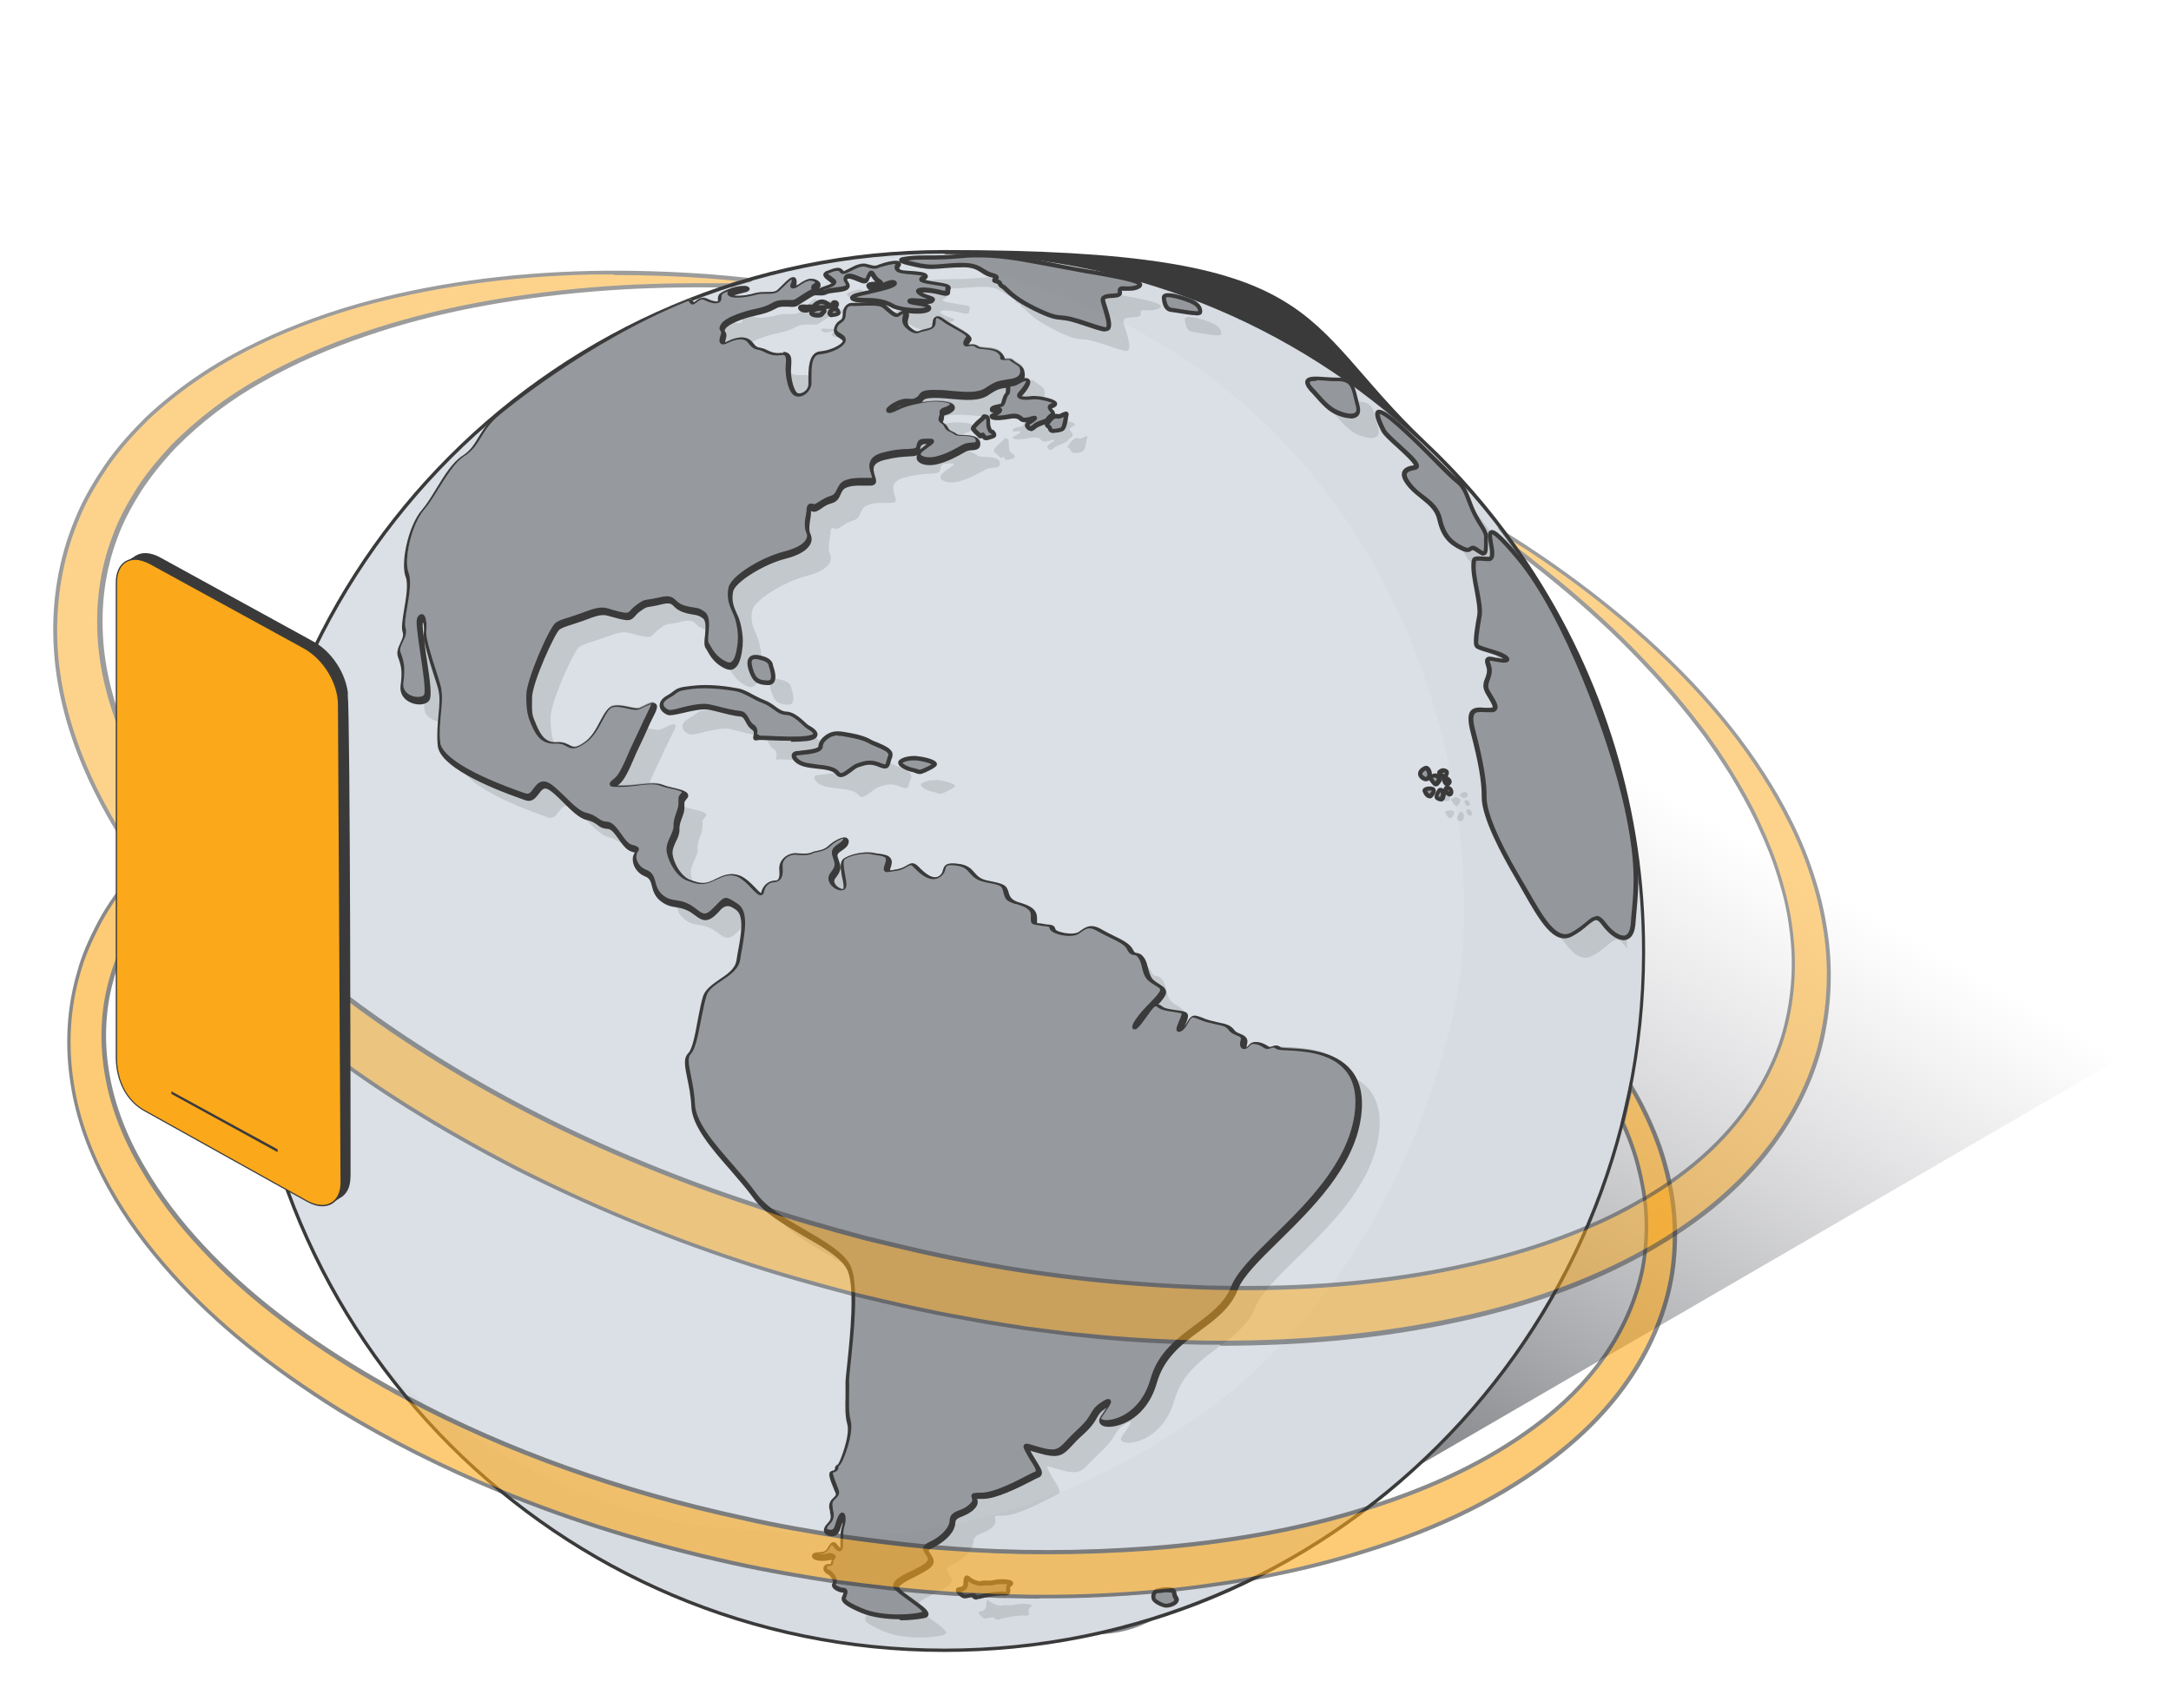
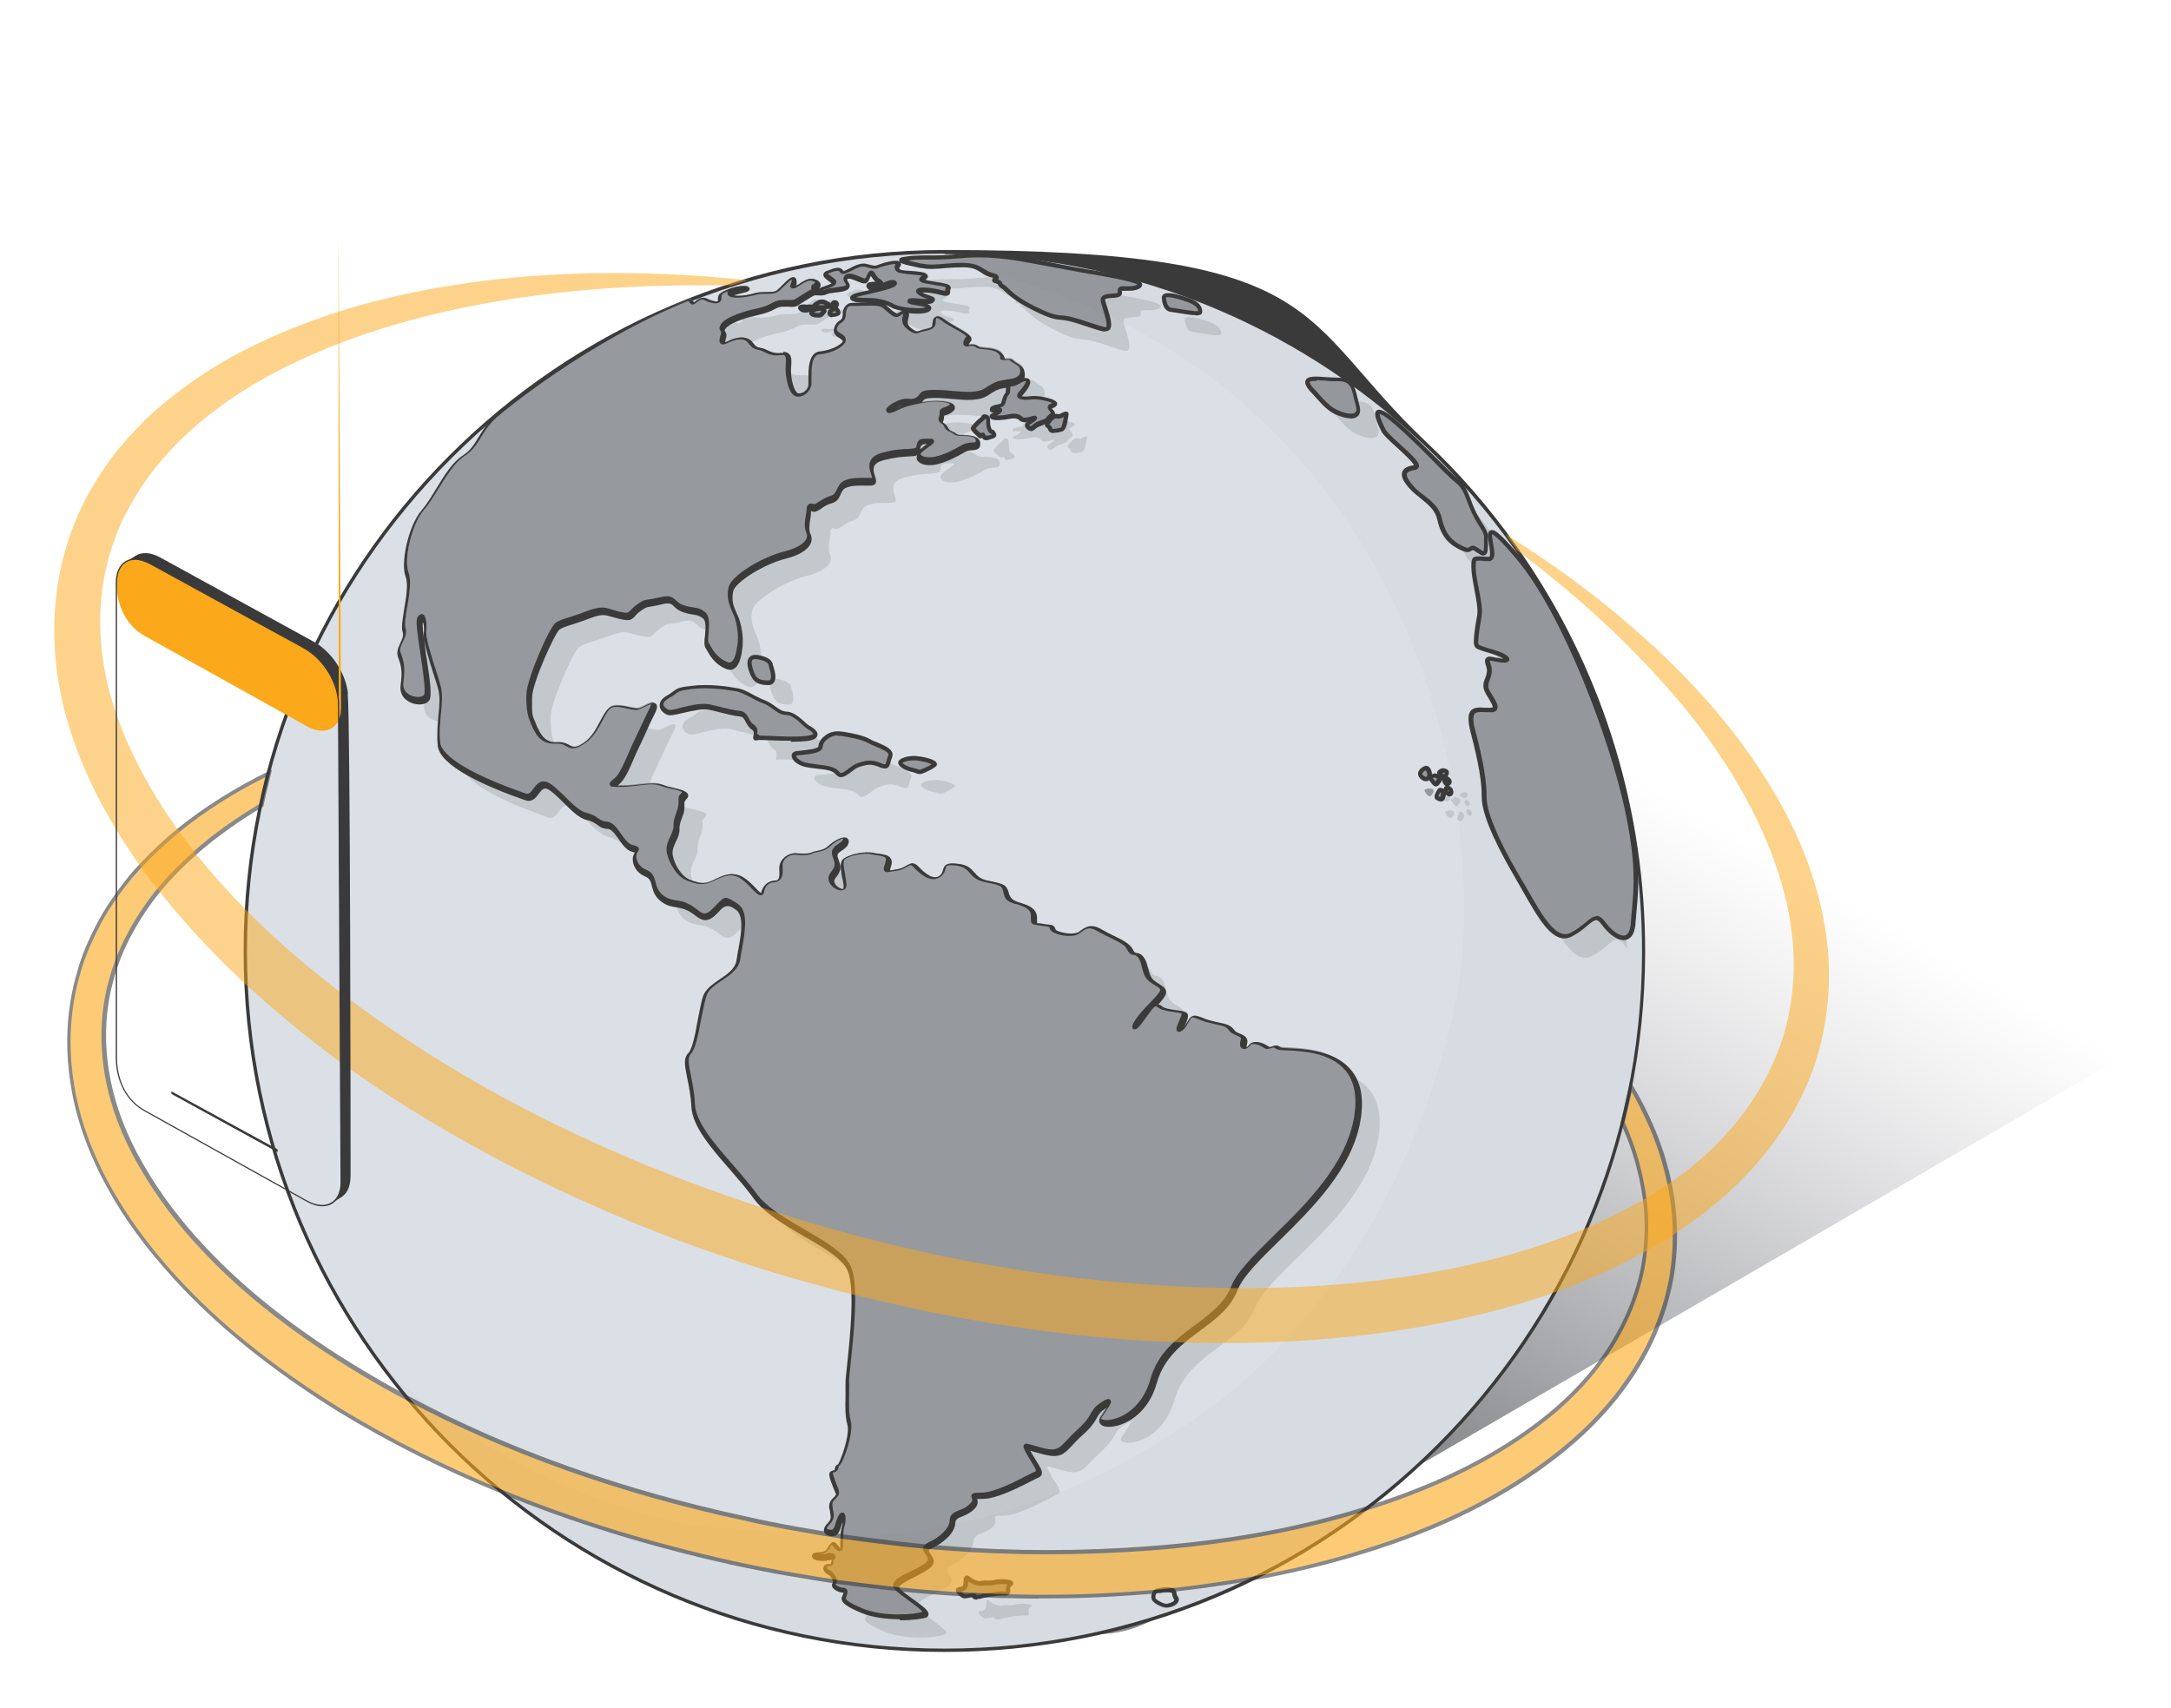
<svg xmlns="http://www.w3.org/2000/svg" id="Layer_1" data-name="Layer 1" viewBox="0 0 842.2 662.6">
  <defs>
    <style>      .cls-1 {        isolation: isolate;      }      .cls-1, .cls-2 {        fill: #3a3a3a;      }      .cls-1, .cls-2, .cls-3, .cls-4, .cls-5, .cls-6 {        stroke-width: 0px;      }      .cls-1, .cls-7 {        opacity: .3;      }      .cls-8 {        opacity: .1;      }      .cls-3 {        fill: #fba81a;      }      .cls-9 {        opacity: .6;      }      .cls-10 {        opacity: .5;      }      .cls-4 {        fill: #dbe0e6;      }      .cls-5 {        fill: #96999e;      }      .cls-6 {        fill: url(#Naamloos_verloop);      }    </style>
    <linearGradient id="Naamloos_verloop" data-name="Naamloos verloop" x1="-186.9" y1="1862.5" x2="1" y2="1537.2" gradientTransform="translate(590.6 -1261)" gradientUnits="userSpaceOnUse">
      <stop offset=".3" stop-color="#8a8c8f" />
      <stop offset="1" stop-color="#afafb5" stop-opacity="0" />
    </linearGradient>
  </defs>
  <g>
    <path class="cls-6" d="M838.2,401.5l-390.4,226.6c-14,8-31.2,7.9-45.1-.2l-242.6-143.6c-5.2-3-5.2-10.5,0-13.5l412.5-236.4c2.4-1.4,5.3-1.4,7.7,0l257.8,153.5c5.3,3,5.3,10.5,0,13.5h0Z" />
    <g>
      <g>
        <path class="cls-4" d="M637.7,369v1c-.5,149.3-121.7,270.2-271.2,270.2S95.2,518.8,95.2,369,216.6,97.7,366.4,97.7s137.6,28.1,186.2,74h0c13.1,12.4,24.9,26,35.3,40.7,0,.1.1.2.2.3,1.5,2.1,2.9,4.2,4.3,6.3,28.6,43,45.2,94.5,45.2,150h0Z" />
        <path class="cls-2" d="M366.4,640.9c-149.9,0-271.9-122-271.9-271.9S216.5,97,366.4,97s136,26.3,186.6,74.2c13.1,12.3,25,26,35.4,40.8l.2.3c1.3,1.9,2.8,4,4.3,6.3,29.7,44.6,45.3,96.6,45.3,150.4v1c-.3,72.4-28.7,140.5-80,191.6-51.3,51.2-119.5,79.3-192,79.3h0ZM366.4,98.4c-149.2,0-270.6,121.4-270.6,270.6s121.4,270.6,270.6,270.6,270-120.9,270.6-269.5v-1c0-53.6-15.6-105.3-45.1-149.6-1.5-2.3-2.9-4.4-4.3-6.3l-.2-.3c-10.4-14.7-22.3-28.3-35.2-40.5-50.5-47.6-116.4-73.8-185.8-73.8h0Z" />
      </g>
      <g class="cls-10">
        <g class="cls-7">
          <path class="cls-2" d="M503.8,415c-1.9-1.7-2.9.9-4.8-.5s-5-2.3-6.3-.6c-1.3,1.7-2.9,1.6-2.1-1.3.8-2.9-3.3-2.5-4.7-4.5-1.4-2-2.8-2.1-7.1-3-4.4-1-5.5-2.1-7.5-2.3s-2.7,4.3-4.9,5.5c-2.3,1.1,2.3-5.5,1.3-6.7s-7.4-.7-9.6-2.6-3.9,2.3-7.4,6.5c-3.5,4.3-2.3.4,1.2-3.5s5.5-5.5,7-7.9-1.2-3-4-5.1c-2.8-2.2-2.1-6.5-4.1-9s-2.9-.2-4.3-3.2-7.2-4.7-11.5-7.3-5.8-.9-8.3.8c-2.5,1.7-9.7.2-10.1-1.5-.5-1.6-.7-1-4.2-1.7s-2.8,0-3-3.2c-.1-3.3-3.6-4.3-6.7-5.3-3.1-1-3.3-1-4.1-4s-1.4-3.1-7.8-4.4c-6.4-1.3-4.4-5.7-11.2-6.5-6.8-.8-3.4,2.1-6.5,4.4-3,2.4-6.7-.9-9.3-3.5s-2.7.3-7.8,1.2c-5.1.9-3.8.7-3-2.7.8-3.4-2.8-3-6.2-3.7-3.4-.7-9.1.6-11.1,2.1s.7,8.3.2,11-7.3-1.2-4.6-4.6c2.6-3.4,1.8-4.1.8-7.3-1.1-3.2,3.6-3.5,4.2-6s-4.1-.2-6.5,2-5.2,1.8-6.6,2.6c-1.5.8-4.1.6-6.6.4-2.5-.2-5.8,2-5.6,5.4s-.2,5.3-2.4,5.3-4.3,1.6-4.7,4.4c-.5,2.8-4.6-4.4-8.8-6.3s-7.3.2-10.7,1.7c-3.4,1.5-5.3,1-8.9-.3-3.6-1.3-6.6-6-7.4-10.1-.8-4.1,2.7-6.9,2.5-10.3-.2-3.4,1.7-5.3,1.9-8.4.2-3.1-.6-2.1,1.2-4.2s-5.3-2.5-8.8-4-10.1.3-15.1.3c-4.9,0-4.8.2-2.2-2.1,2.5-2.2,4.9-8.9,7.2-13.6,2.2-4.7,3.7-8.2,6.5-13.6,2.8-5.5-2.9-1.5-5-.8-2.1.8-6.5-1.5-10.2-.8s-5,10-11.1,14.2c-6.1,4.2-5.1-.4-10.9,0-5.8.3-7.6-4.7-9.1-8.2-1.6-3.5-1.4-9.9-1.4-9.9,0-5.9,9-25.9,11.1-27.3,2.1-1.4,4.8-1.8,11.6-4.3,6.8-2.5,7-1.1,12.2,0s3.7,0,7.3-2.7c3.6-2.7,2.3-1.3,8.5-2.8s4.4,1.4,9,3c4.7,1.6,5.1.4,8,2.5,2.8,2.1,0,9.8,1.2,11.8s2.8,5.8,7.5,7.8c4.6,1.9,5.1-6.5,5.4-9,.3-2.5-.5-7.5-1.8-10.6-1.4-3.2-2.6-5.7-1.8-9.8s12.4-11.2,20.9-13.4c8.5-2.1,10.5-5.7,9.3-8.5s.2-7,.2-8.4.3-2.2,1.7-1.5,3.4-2.1,6.9-3.1c3.5-.9,2.5-4.6,5.5-5.9,3-1.4,5.8-.8,10-1.1,4.2-.2-4.7-7.3,4.8-9.8,9.5-2.5,13.2-.4,13.7-3.1.4-2.7,1.2-2.1,4.1-2.3,2.9-.2,0,1.1-3,3.6s1,4.5,5.5,3.5,8.7-3.5,11-4.8,5.6.2,5.5-2.4c-.2-2.7-4.7-2.3-7-2.5s-1.4-.7-3.5-1.5c-2.1-.8-1.6-2.1-3.2-3.2-1.7-1.1,0-1.7-.3-3.4s2.1-.9,3.9-2.8c1.8-1.9-4.5-2.8-8.8-2.3-4.4.5-9.1,1.7-11.8,3-2.7,1.3-4.2,1.8-4,.9.2-.9,4.8-3.7,7.2-3.5,2.4.2,3.3.1,4.7-1.1,1.4-1.2.3-2.5,7.4-2.4s14.5,2.1,19.1-1.1c4.5-3.2,5.3-2.4,9.9-3.4,4.6-1,3.9-4.2,3.5-5.4-.4-1.1-2.8-2.1-3.6-3-.8-.8-1.7-.5-3.2-.5s.6-.4-1.7-2.6c-2.3-2.2-7.3-1.4-8.6-2.2s-2.2-.9-3.8-.6c-1.5.3-.8-1.4.3-2.8,1.1-1.4-6-4.3-9.9-7.1-3.8-2.8-3.4,0-3.7,1.9-.3,1.9-4.3,1.9-5.6,2.6-1.4.8-3.1-.5-4.4-1.7-1.3-1.2-1.4-2.6-.7-4.6.7-2-1.5-.9-2.9,0s-4.1-2.4-6-3.6c-1.9-1.2-10-.3-11.8-.4-1.7,0-3.2.8-3.3,4-.1,3.2-2.1,2-3.2,4.9-1.1,3,3,3.1,3.2,4.9.3,1.8-4.6,4.6-9.5,5-4.8.4-3.7,9.6-3.8,12.1-.1,2.4-2.5,4.6-4.9,4.3-2.4-.3-3.9-7.3-3.5-11.1s0-5.3-2.9-5-4.4-.4-6.7-1.5c-2.3-1.1-3,0-5.1-2.8s-6.1-1.7-8.6-.5-2.8.8-2-2c.8-2.8-1.4-1.7,0-3.9s8-4.6,12.1-5.4c4-.9,5.2-1.3,8.1-2.8s6.6,0,8.2-1c1.6-1,4.9-3.2,6.3-3.9s3.1.3,5-.5c1.9-.9,6.9-.7,8.2-1.8,1.3-1.2-1.6-2.4-.5-3.8,1.1-1.4,4.5.7,6.5,1.3s1.6-1.3,2.7-2.7c1.1-1.4,1.2,1.5,3.7,3.1,2.5,1.6-5.6-.1-3.9,2,1.7,2.2,8.2-2.9,9.7-1.4,1.5,1.4-12.9,4-15.3,4.9-2.4.9-.6,2,4.5,1.8,5.1-.1,8.2,1,10.6,2.4,2.4,1.3,11.9,2.5,13.5.7,1.6-1.8-7.4-1.8-7.2-2.8s6.9.8,8.5-.4c1.6-1.2-2.7-1.1-4.7-2.9s4.4-1.2,8.1-.2c3.7,1,2.3-.4,3-1.7s-3-1.3-7.9-2.3-1.5-1.2-1-2.3c.6-1.1-4.5-1.3-7.9-1.6-3.4-.3-3.8-1.5-2.6-3.1,1.2-1.6-4.5-.4-6.6.4s-2.3,1-5.8,0c-3.6-1-8.6,4-9.4,2.4s-3.1-.7-5.5.2c-2.4.9.5,2.1,2.1,3.6,1.7,1.6-4.4,2.3-5.3,3.4s-3-.1-1.4-1.1c1.6-.9,1.1-2.5-1.5-2.8-2.6-.2-5.3,2.8-6.6,3.1-1.3.2.3-.9,0-3.1s-4.5,3-6.3,4.5c-1.8,1.5-5.7.3-8.7,1.2s-7.7,1.5-9.3.7c-1.6-.8,0-1.4,4.3-2.5,4.4-1-.3-1.8-4.7-.1-4.4,1.7-4.2,2-4.1,3.9,0,1.9-2.8,1.3-5.5,0-2.8-1.3-4.6,2.9-5.3,1.3s-1.7-.8-1.7-.8c-39.8,15.9-73.4,44.2-73.4,44.2-7.4,5.8-7.4,12-13.5,16-6.2,3.9-10.6,15-15.7,20.9-5.1,5.9-8.1,20.2-6.2,25.3,2,5.1-2.4,17.9-1.2,21.3,1.2,3.4-3.1,6.4-1.9,9.7,1.2,3.3,1.9,5.5,1,11.5-.8,6,7.7,7.8,9.6,5.2s-3.9-27.8-2.5-30.3c1.4-2.5,2.2,1.3,1.9,4.8s3.7,14.9,5.4,20.9-.8,12.9,0,22.3c.8,9.5,29.5,19.1,33.5,20.6s4.3-5.4,8.1-4.4c3.8,1,10.7,11,15.5,12.1,4.8,1.1,4.6,3.3,8.2,3.5s5.8,7.9,9.4,8.9c3.5,1,2,.7,1.3,2.6s.3,5.6,4.3,7.2c4,1.6,2,5.8,5.7,9.2,3.7,3.4,6.6,1.9,10.8,4,4.3,2.1,5.7,6.2,10.3,1.4,4.6-4.8,3.5-4.8,8.3-1.7s1.6,14,.7,20.5c-.9,6.6-11,8.5-13,13.8s-3.2,19.8-6,22.6,1,9.5,1.4,20.1c.5,10.6,15.8,23.6,24.1,35.2,8.3,11.6,32.9,18.5,36.6,28.6,3.8,10.1-1.3,40.5-.9,44.1.3,3.6-.6,10.4.7,15.1s-3.2,16-4,16.5c-.9.5-.6.7-.9,1.6-.2.9-.9.7-1.9,1.2s1.7,6.2,2.1,7.4c.4,1.2.2,1.6-1.4,3.1-1.6,1.5-1,3.3-.7,4.5s.7,3.2-1,4.9-2,3.4.7,3.7,2.5-2.6,3.8-5.5,1.8.3,1,3-.4,5.9-.7,8.3c-.2,2.4-2.2-.6-3.1-1.6s-1.6,2-3.1,3.1-4.8.3-4.8,1.4,3.7,1.2,5,.9,1.8-.5,2.8,0c1,.5-.7,1-.6,1.8,0,.9.2,1.3-1.6,1.2s-1.6,1.6-.5,2.2.9.2,2.1,1.7c1.2,1.5,1.1,2.3.6,3.3s2.1,2.4,3.5,2.4,1,1.3.6,2.2c-.4,1-1.7,2,6.7,5.6,8.4,3.7,21.8,2.5,24.1,1.2s-7.9-6.8-10.6-9.9,9.7-6.4,12.4-9.5c2.8-3.1-4.1-5.2.4-7.3s8.5-5.7,8.7-9.2c.2-3.5,4.3-2.6,7.5-5.8s-2.2-4.3,4.1-4.3,18.5-7.2,20.9-8.2c2.4-1-.2-3.6-2.7-8.1-2.5-4.4-1.2-2.6,5.8-1,7.1,1.6,6.9-1.1,13.7-7.3,6.8-6.2,4.6-7.6,9.3-10.7,4.7-3,1.6.7-1.1,4.8s15.2,4.2,20.5-14.3c5.2-18.4,25.6-21.3,31.3-35.9,5.7-14.6,43.3-36.1,47.9-66.4,4.6-30.4-28.8-25.1-30.7-26.8h0Z" />
        </g>
        <path class="cls-1" d="M321.2,127.6s-3-.5-2.6.5c.4.9,2.2,1.1,3.1.7.9-.4,2.1-.4,1.7-.9-.4-.6-2-.2-2.1-.2h0Z" />
        <path class="cls-1" d="M330,127c-.9-.5-2.6-2.5-5.2-.7-.6.4-2.1,1.7-.6,1.5,1.5-.2,2.4-.2,3.7-.2,1.3,0,3-.1,2.1-.6Z" />
        <path class="cls-1" d="M332,125.8c-.7-.2-.7.2-1.1.7-.4.5,0,1.1.9,1,.7-.1,1.1-1.6.2-1.7Z" />
        <path class="cls-1" d="M331.3,128.5c-.7.2-1.3,1.1-1.3,1.6s.7.7,1.6.5,2.1-.3,1.7-1.1c-.3-.8-.5-1.6-2.1-1.1h0Z" />
        <path class="cls-1" d="M325.1,128.4c-.4.1-2.3.6-2.5,1.2s.7,1.1,1.9,1.2c1.2.1,1.8.2,2.4-.6s1.1-.9.6-1.4c-.5-.6-1.6-.6-2.4-.4h0Z" />
        <path class="cls-1" d="M391.6,174.5c-.7-2.1.3-3.9-1-4.3-1.3-.4-.6,0-1.9,1-1.2.9-2.9,2.8-3.2,3.4-.3.6,2.3,2.5,2.7,3s.9-.8,1.2-.3c.4.5.3,1.5,2,1,1.7-.5,2.8-.5,2-1.7-.8-1.2-1.1,0-1.9-2.1h0Z" />
        <path class="cls-1" d="M415.7,163.9c-2.5-1-6.1-1.4-7.9-1.2-1.8.2-5.7.2-4.2-1.4,1.5-1.6,4.5-5.4,2.5-5.7-2-.3-3.9,2-5.9,2s-.7,2.7-1.7,3.6c-1.2,1.1-1,3.8-2.1,4.2-1,.4-3.9.6-3.6,1.6.3,1,3.5-.4,3,.7-.5,1.1-3.7,1.6-2.9,2.3s3.6.5,6.6-.1c3-.6,3.9.2,4.5.9s1.6.6,2.8.3c1.2-.3,3.1-1,2.1-.1-1,.9-3,1.7-2.6,2.5.4.8,1.1,1.8,2.6.3,1.6-1.5,4.8-1.8,5.3-2.9s2.9-1.5,1.6-3-1-1.7,0-2.2c1-.6,2.3-1-.3-2h0Z" />
        <path class="cls-1" d="M418.6,170.1c-2-.7-3.4,1.7-4.2,2.7-.8,1,.9,1,1.1,2.2s3.1.7,4.4.2c1.2-.5,1.5-4.3,1.9-5.6.3-1.3-2.3.9-3.2.6h0Z" />
        <path class="cls-1" d="M321.6,290.4c-1.3-.7-4.8-5.2-8.3-5.3s-5-3-9-4.5-7-4-10.5-4.6c-3.5-.6-10.6-1.7-17.4-.9s-5.1,1.3-9,3.5c-4.9,2.8-2,5.5,0,6.3,2,.7,11.2-3.2,16.1-2,4.8,1.2,9.2,2.4,11.8,2.6s2.5,3.7,4.9,5.2c2.4,1.5-.1,4.4,1.3,4s12.9.8,19.5,0c6.6-.9,1.9-3.7.6-4.4h0Z" />
        <path class="cls-1" d="M345.2,296c-3.2-1.8-8.5-2.5-11.3-2.9-4-.6-7.6,2.7-7.6,4.9,0,2.2-6.7,2.4-9.2,2.7-2.5.3-.9,3.7,3.8,4.6s10.1.6,12.1,3.1c1.9,2.5,5-2,8-3.1s5.1-1.5,8.5,0,2.7-.7,3.9-3.4c1.2-2.8-4.9-4.1-8.1-5.9h0Z" />
        <path class="cls-1" d="M363.2,302.7c-1.8-.1-4.4.3-5.7,1.3-1.2,1,2.3,2.9,4.5,3.2,2.2.4,2.2,1.3,4.1.4,1.9-.9,3.3-1.5,4.3-2.4,1-.8-3.4-2.3-7.2-2.6h0Z" />
        <path class="cls-1" d="M302.6,263.6c-5.2-1.3-4,3.2-2.9,6,1.1,2.8,2.5,3.6,6,3.8,3.5.1,1.6-5.3,1.1-7.1-.6-1.8-2.7-2.3-4.3-2.7h0Z" />
        <path class="cls-1" d="M429.9,113.7c-7.7-1.3-13.4-2.6-26.1-4.8s-20.2-1.4-24.7-1c-4.4.4-8.8.4-10.3.4-2.9.1-6.6,0-9.9.7s2.2,1.7,7,2.6c4.8.9,10.3-.5,16.4-.3,6.1.2,6.6,2.9,10.5,3.9,4,1-.6,1.8,1.7,2.3,2.3.6.7,1.1,2.4,2s2.8,3.8,12.2,8.5,9.2,3,14,4.1,9.1,3.1,13.2,4c4.1.9,0-8.4-.5-11.3s7.3-.6,6.7-3.2c-.7-2.7,3.5,0,7.3-2.1,3.8-2-12.3-4.5-20-5.8Z" />
        <path class="cls-1" d="M469.9,125.2c-2.9-1.2-10.5-3.5-10.3-1.2.3,2.3.9,4.4,2.8,4.7,7.4,1.2,11.5,2.1,11.4.6-.2-1.5-.9-2.8-3.8-4h0Z" />
        <path class="cls-1" d="M526.8,155.8c-6.5,0-15.5-2.3-9.8,4.1,4.4,4.9,6.6,7.6,10.4,9,3.8,1.4,8.8,2.2,7.1-3.3-1.6-5.5-1.3-9.9-7.8-9.8h0Z" />
        <path class="cls-1" d="M584.4,220.1c.1,4.7-1,3.3-3.8,1.5-2.7-1.8-1.4,1.5-5.6-.5-4.1-2-7.1-4.7-8.5-11.2-1.5-6.5-7.2-7.9-11.3-12.8-4.1-4.8-2.7-6.7,1.5-7.3,4.3-.6-10.4-11.1-12.1-14.4-3.9-7.7-2.4-8.3,1.4-5.6h0c13.1,12.4,24.9,26,35.3,40.7,0,.1.1.2.2.3,3.9,6.2,2.6,4.7,2.8,9.3h0Z" />
        <path class="cls-1" d="M631.2,367v1c-.3-.4-.6-.8-.9-1.2-4-5.5-5.3.4-12.8,4.1-7.4,3.8-13.6-10-21.2-22.8-7.5-12.7-12.7-24.5-12.6-30.7.1-6.2-1.7-15.1-4.3-25.2-2.6-10,1.6-8.5,6.6-8.4,5.1.1-1.1-5.8-1.5-8.7-.5-3,2.4-4.7,1-8.6-1.4-3.9.9-2.4,4.8-1.9,3.9.5,3.1-1.6-3.4-3.4-6.5-1.9-5.8-2-6.2-2.7-.4-.7.2-5.7,1.1-10.8.9-5.1-2.7-14.6-2.3-20.7.1-2.2.3-2,5.8-1.7,2.6.1.9-5.2.6-8.3,28.6,43,45.2,94.6,45.2,150h0Z" />
        <path class="cls-1" d="M393.8,622.5c-2.7.7-3-.1-5.3.4-1,.2-3.5-.6-4.8-1.8-1.4-1.2-.9,1-1.2,2.3s-1.2,1.7-2.5,1.8,1.3,2.9,2.3,2.7c1-.2,3.6-.8,3.5-.2s1.6.8,2.4.4c.9-.4,6.8-1.6,9.6-1.3s0-2.3,2.1-3.4c2-1.1-3.4-1.5-6.1-.9h0Z" />
        <path class="cls-1" d="M561.2,306.5c-1.3.4-2.9,1.8-2,3.1s2.6,1.9,3.2.4c.7-1.5-.6-3.6-1.2-3.4Z" />
        <path class="cls-1" d="M560.7,315.3c.6,1.8,1.9,2.4,2.3,2,.4-.4,1.8-2,.8-2.6-.9-.6-3.4-.2-3.2.6h0Z" />
        <path class="cls-1" d="M566.2,315.2c-.2.7-1.6,2.5-.6,3,1.9,1,2.1-.3,2.3-1.6.2-1.3-1.5-2.1-1.7-1.4h0Z" />
        <path class="cls-1" d="M568.9,314.4c-.3.8.6,1.9,1.2,2.1s1.2-.6.7-1.7c-.3-.7-1.6-1.2-1.9-.5h0Z" />
        <path class="cls-1" d="M568.8,310.4c-.8.3-.7.7-.5,1.3s1,1.6,1.8.6c.7-.9-.9-2-1.3-1.9h0Z" />
        <path class="cls-1" d="M567.7,307.4c-.5.2-1.9.7-1.1,1.5.8.8,1.8.8,2.3.4.4-.3.6-1.1.4-1.5s-1.1-.6-1.5-.5Z" />
        <path class="cls-1" d="M564,309.5c-.9.5-1.7.2-.7,1.6,1.1,1.4,1.5,2.2,2.3,1.2s1-1.6.9-2c-.2-.3-1.5-1.4-2.5-.9h0Z" />
      </g>
      <g>
        <path class="cls-5" d="M495.8,406.5c-1.9-1.7-2.9.9-4.8-.5s-5-2.3-6.3-.6c-1.3,1.7-3,1.6-2.1-1.3.8-2.9-3.3-2.5-4.7-4.5-1.4-2-2.8-2.1-7.2-3-4.4-1-5.5-2.1-7.5-2.3s-2.6,4.3-4.9,5.5,2.3-5.5,1.3-6.7-7.4-.7-9.6-2.6c-2.2-1.9-3.9,2.3-7.4,6.5-3.5,4.3-2.3.4,1.2-3.5s5.5-5.5,7-7.9-1.2-3-4-5.1c-2.8-2.2-2.1-6.5-4.1-9-2-2.6-2.9-.2-4.3-3.2-1.4-3-7.2-4.7-11.5-7.3s-5.8-.9-8.3.8c-2.5,1.7-9.7.2-10.1-1.5-.5-1.6-.7-1-4.2-1.7-3.5-.7-2.8,0-3-3.2s-3.6-4.3-6.7-5.3c-3.1-1-3.3-1-4.1-4s-1.4-3.1-7.8-4.4c-6.4-1.3-4.4-5.7-11.2-6.5-6.8-.8-3.4,2.1-6.5,4.4-3,2.4-6.7-.9-9.3-3.5s-2.7.3-7.8,1.2-3.8.7-3-2.7c.8-3.4-2.8-3-6.2-3.7-3.4-.7-9.1.6-11.1,2.1s.7,8.3.2,11-7.3-1.2-4.6-4.6c2.7-3.4,1.8-4.1.8-7.3-1.1-3.2,3.6-3.5,4.2-6s-4.1-.2-6.5,2-5.1,1.8-6.6,2.6c-1.5.8-4.1.6-6.6.4-2.5-.2-5.8,2-5.6,5.4s-.2,5.3-2.4,5.3-4.3,1.6-4.7,4.4c-.5,2.8-4.6-4.4-8.8-6.3-4.2-1.9-7.3.2-10.7,1.7-3.4,1.5-5.3,1-8.9-.3-3.6-1.3-6.6-6-7.4-10.1-.8-4.1,2.7-6.9,2.5-10.3-.2-3.4,1.7-5.3,1.9-8.4.2-3.1-.6-2.1,1.2-4.2,1.8-2.1-5.3-2.5-8.8-4s-10.1.3-15.1.3c-4.9,0-4.8.2-2.2-2.1,2.5-2.2,4.9-8.9,7.2-13.6,2.2-4.7,3.7-8.2,6.4-13.7s-2.9-1.5-5-.8c-2.1.8-6.5-1.5-10.2-.8s-5,10-11.1,14.2c-6.1,4.2-5.1-.4-10.9,0s-7.6-4.7-9.1-8.2c-1.6-3.5-1.4-9.9-1.4-9.9,0-5.9,9-25.9,11.1-27.3,2.1-1.4,4.8-1.8,11.6-4.3,6.8-2.5,7-1.1,12.2,0,5.2,1.2,3.7,0,7.3-2.6,3.6-2.7,2.3-1.3,8.5-2.8s4.4,1.4,9,3c4.6,1.6,5.1.4,8,2.5,2.8,2.1,0,9.8,1.2,11.8s2.8,5.8,7.5,7.8c4.6,1.9,5.1-6.5,5.4-9s-.5-7.5-1.8-10.6c-1.4-3.2-2.6-5.7-1.8-9.8s12.4-11.2,20.9-13.4c8.5-2.1,10.5-5.7,9.3-8.5s.2-7,.2-8.4.3-2.2,1.7-1.5c1.4.7,3.4-2.1,6.9-3.1s2.5-4.6,5.5-5.9c3-1.4,5.8-.8,10-1.1,4.2-.2-4.7-7.3,4.8-9.8,9.5-2.5,13.2-.4,13.7-3.1.4-2.7,1.2-2.1,4.1-2.3,2.8-.2,0,1.1-3,3.6s1,4.5,5.5,3.5,8.7-3.5,11-4.8,5.6.2,5.5-2.4-4.7-2.3-7-2.5-1.4-.7-3.5-1.5c-2.1-.8-1.6-2.1-3.2-3.2-1.7-1.1,0-1.7-.3-3.4-.2-1.7,2.1-.9,3.9-2.8,1.8-1.9-4.5-2.8-8.8-2.3-4.3.5-9.1,1.7-11.8,3-2.7,1.4-4.2,1.8-4,.9.2-.9,4.8-3.7,7.2-3.5,2.4.2,3.3.1,4.7-1.1,1.4-1.2.3-2.5,7.4-2.4,7,.2,14.5,2.1,19.1-1.1,4.5-3.2,5.3-2.4,9.9-3.4,4.6-1,3.9-4.2,3.5-5.4-.4-1.1-2.8-2.1-3.7-3-.8-.8-1.7-.5-3.2-.5s.6-.4-1.7-2.6c-2.3-2.2-7.3-1.4-8.6-2.2s-2.2-.9-3.8-.6c-1.5.3-.8-1.4.3-2.8,1.1-1.4-6-4.3-9.9-7.1-3.8-2.8-3.4,0-3.7,1.9-.3,1.9-4.3,1.8-5.6,2.6-1.4.8-3.1-.5-4.4-1.7s-1.4-2.6-.7-4.6c.7-2-1.5-.9-2.9,0s-4.1-2.4-6-3.6c-1.9-1.2-10-.3-11.8-.4-1.7,0-3.2.8-3.3,4-.1,3.2-2.1,2-3.2,4.9s3,3.1,3.2,4.9c.3,1.8-4.6,4.6-9.5,5s-3.7,9.6-3.8,12.1c-.1,2.4-2.5,4.6-4.9,4.3-2.4-.3-3.9-7.3-3.5-11.1s0-5.3-2.9-5c-3,.4-4.4-.4-6.7-1.5-2.3-1.1-3,0-5.1-2.8s-6.1-1.7-8.6-.5-2.8.8-2-2c.8-2.8-1.4-1.7,0-3.9s8.1-4.6,12.1-5.4c4-.9,5.2-1.3,8.1-2.8,2.9-1.5,6.6,0,8.2-1,1.6-1,4.9-3.2,6.3-3.9,1.4-.7,3.1.3,5-.5,1.9-.9,6.9-.7,8.2-1.8,1.3-1.2-1.6-2.4-.5-3.8,1.2-1.4,4.6.7,6.5,1.3,1.9.7,1.6-1.3,2.7-2.7,1.1-1.4,1.2,1.5,3.7,3.1,2.5,1.6-5.6-.1-3.9,2,1.7,2.2,8.2-2.9,9.7-1.4,1.5,1.4-12.9,4-15.3,4.9-2.4.9-.6,2,4.5,1.8,5.1-.1,8.2,1,10.6,2.4,2.4,1.3,11.9,2.5,13.5.7,1.6-1.8-7.4-1.8-7.2-2.8s6.9.8,8.5-.4-2.7-1.1-4.7-2.9,4.4-1.2,8.1-.2c3.7,1,2.3-.4,3-1.7s-3-1.3-7.9-2.3-1.6-1.2-1-2.3-4.5-1.3-7.9-1.6c-3.4-.3-3.8-1.5-2.6-3.1,1.2-1.6-4.5-.4-6.6.4-2.1.8-2.3,1-5.8,0-3.6-1-8.6,4-9.4,2.4s-3.1-.7-5.5.2c-2.4.9.5,2.1,2.1,3.6,1.7,1.6-4.4,2.3-5.3,3.4s-3-.1-1.4-1,1.1-2.5-1.5-2.8c-2.6-.2-5.3,2.8-6.6,3.1-1.3.2.3-.9,0-3.1s-4.5,3-6.3,4.4-5.7.3-8.7,1.2c-3.1.9-7.7,1.5-9.3.7-1.6-.8,0-1.4,4.3-2.5,4.4-1-.3-1.8-4.7-.1-4.4,1.7-4.2,2-4.1,3.9s-2.8,1.3-5.5,0-4.6,2.9-5.3,1.3-1.7-.8-1.7-.8c-39.8,15.9-73.4,44.2-73.4,44.2-7.4,5.8-7.4,12-13.5,16-6.2,3.9-10.6,15-15.7,20.9-5.1,5.9-8.1,20.2-6.2,25.3,2,5.1-2.4,17.9-1.2,21.3,1.2,3.4-3.1,6.4-1.9,9.7,1.2,3.3,1.9,5.4,1.1,11.5-.9,6,7.7,7.8,9.6,5.2,1.9-2.6-3.9-27.8-2.5-30.3,1.4-2.5,2.2,1.3,1.9,4.8-.3,3.5,3.7,14.9,5.4,20.9s-.8,12.9,0,22.3,29.5,19.1,33.5,20.6,4.3-5.4,8.1-4.4c3.8,1,10.7,11,15.5,12.1,4.8,1.1,4.6,3.3,8.2,3.5,3.6.2,5.8,7.9,9.4,8.9,3.5,1,2,.7,1.3,2.6-.6,1.9.3,5.6,4.3,7.2,4,1.6,2,5.8,5.7,9.2,3.7,3.4,6.6,1.9,10.8,4s5.7,6.2,10.3,1.4c4.6-4.8,3.5-4.8,8.3-1.7,4.8,3.1,1.6,14,.7,20.5s-11,8.5-13,13.8-3.2,19.8-6,22.6,1,9.5,1.4,20.1c.5,10.6,15.8,23.6,24.1,35.2,8.3,11.6,32.9,18.5,36.6,28.6,3.8,10.1-1.3,40.5-.9,44.1.3,3.6-.6,10.4.7,15.1,1.3,4.7-3.1,16-4,16.5-.9.5-.6.7-.9,1.6-.2.9-.9.7-1.9,1.2s1.7,6.2,2.1,7.4c.4,1.2.2,1.6-1.4,3.2-1.6,1.5-1,3.3-.7,4.5s.7,3.2-1,4.9c-1.8,1.7-2,3.4.7,3.7s2.5-2.6,3.8-5.5,1.8.3,1,3c-.8,2.6-.4,5.9-.7,8.3-.2,2.4-2.2-.6-3.1-1.6s-1.6,2-3.1,3.1c-1.5,1.1-4.8.3-4.8,1.4s3.7,1.2,5,.9,1.8-.5,2.8,0c1,.5-.7,1-.6,1.8,0,.9.2,1.3-1.6,1.2s-1.6,1.6-.5,2.2.9.2,2.1,1.7c1.2,1.5,1.1,2.3.6,3.3-.5,1,2.1,2.4,3.5,2.4s1,1.3.6,2.2c-.4,1-1.7,2,6.7,5.6,8.4,3.7,21.8,2.5,24.1,1.2s-7.9-6.8-10.6-9.9,9.6-6.4,12.4-9.5c2.8-3.1-4.1-5.2.4-7.3s8.5-5.7,8.7-9.2c.2-3.5,4.3-2.6,7.5-5.8s-2.2-4.3,4.1-4.3,18.5-7.2,20.9-8.1c2.4-1-.2-3.7-2.7-8.1-2.5-4.4-1.2-2.6,5.8-1,7.1,1.6,6.9-1.1,13.7-7.3,6.9-6.2,4.6-7.6,9.3-10.7,4.7-3,1.6.7-1.1,4.8-2.7,4.1,15.2,4.2,20.5-14.3,5.2-18.4,25.6-21.3,31.3-35.9,5.7-14.6,43.3-36.1,47.9-66.4,4.4-30.4-29-25.1-30.9-26.8h0Z" />
        <path class="cls-2" d="M348.8,628.2c-4.9,0-10.5-.7-14.8-2.5-5.9-2.5-7-3.8-7.4-4.8-.3-.8,0-1.4.2-1.7.4-1,.4-1.2.4-1.3-1.4,0-3.5-.9-4.2-2-.4-.7-.3-1.2-.1-1.5.3-.6.5-1.1-.5-2.4-.7-.9-.9-1-1.1-1.1-.2,0-.4-.2-.7-.4-.9-.6-1.4-1.7-1.1-2.5.3-.8,1.1-1.3,2.1-1.2h.7c0-.8.3-1.3.5-1.6-.4,0-.8,0-1.7.2-1.2.3-4.4.3-5.5-.6-.4-.3-.6-.7-.6-1.1,0-1.3,1.5-1.4,2.7-1.5.9,0,1.9-.2,2.4-.5.5-.3.9-1.1,1.3-1.7.5-.9,1-1.6,1.8-1.7.2,0,.7,0,1.1.4.2.2.4.5.7.8.2.3.7.8,1,1.1,0-.8,0-1.6,0-2.5,0-1.9,0-4,.6-5.8.2-.6.3-1.3.3-1.8-.2.6-.4,1.1-.6,1.7-.6,1.9-1.3,4.1-3.9,3.8-1.8-.2-2.5-1-2.7-1.7-.3-1,.2-2.2,1.5-3.5,1.4-1.3,1.1-2.9.8-4v-.5c-.4-1.2-.8-3.2,1-4.9,1.5-1.4,1.4-1.5,1.1-2.2,0-.2-.3-.7-.5-1.2-1.9-4.6-2.5-6.6-1.2-7.2.3-.2.7-.3.9-.3.3,0,.5-.2.5-.3,0-.2,0-.4.1-.5.1-.7.2-1.1,1.2-1.6.8-.9,4.8-11.3,3.6-15.5-.9-3.2-.8-7-.7-10.5,0-1.8,0-3.5,0-4.8-.1-1.1.2-4,.7-8.5,1.1-10.6,2.9-28.3.3-35.4-1.9-5-9.3-9.3-17.2-13.8-7.5-4.4-15.3-8.9-19.4-14.6-2.6-3.6-5.9-7.4-9.1-11.1-7.3-8.3-14.8-17-15.1-24.6-.2-4.3-1-8.1-1.6-11-.9-4.5-1.6-7.7.4-9.7,1.6-1.5,2.8-7.9,3.7-13,.7-3.7,1.4-7.2,2.1-9.3,1-2.6,3.7-4.5,6.3-6.3,3-2,6.1-4.1,6.6-7.4.2-1.2.4-2.6.7-4.1,1.1-6,2.4-13.4-1-15.6l-1.1-.7c-1.7-1.1-3.2-.8-4.7.7-.4.5-.9,1-1.5,1.6-3.9,4-6.1,2.4-8.5.6-.9-.6-1.7-1.3-2.8-1.8-1.7-.8-3.1-1.1-4.5-1.3-2-.3-4.1-.7-6.5-2.8-1.9-1.7-2.5-3.8-2.9-5.4-.4-1.7-.8-3-2.5-3.7-4.3-1.7-5.5-5.9-4.7-8.2.2-.5.4-.9.6-1.1-.4-.1-1-.3-1.3-.4-2-.6-3.5-2.7-4.9-4.7-1.4-2-2.8-4-4.3-4.1-2.1-.1-3.1-.8-4.1-1.6-1-.7-2-1.4-4.2-1.9-2.8-.6-6-3.8-9.1-6.9-2.4-2.4-4.9-4.8-6.4-5.2-1.2-.3-1.9.5-3,2-1.1,1.4-2.5,3.4-5.1,2.5l-.6-.2c-14.9-5.2-32.8-13.1-33.5-21.1-.4-4.4,0-8.3.3-11.7.4-3.9.7-7.4-.2-10.5-.4-1.4-.9-3-1.5-4.8-2-6.3-4.3-13.5-4-16.4.2-2,0-3.7-.3-4.4,0,0,0,0,0,0-.5,1,.6,8,1.3,13.2,1.6,10.5,2.2,15.6,1.1,17.2-1.2,1.6-4.1,2-6.9.9-3-1.2-4.6-3.7-4.2-6.7.8-5.8.2-7.8-1-11.1-.7-2,.2-3.8.9-5.4.7-1.5,1.4-2.9.9-4.3-.6-1.7,0-5,.6-8.9.8-4.6,1.6-9.7.6-12.4-2.1-5.2.9-19.9,6.3-26.1,1.9-2.2,3.7-5.2,5.6-8.3,3.1-5.1,6.3-10.3,10.3-12.8,2.9-1.9,4.3-4.2,6-7,1.7-2.8,3.6-5.9,7.4-9,.3-.3,34.1-28.6,73.6-44.3.1-.1.7-.3,1.3-.2.5.1,1,.5,1.3,1.1.1-.1.3-.2.4-.3,1-.8,2.6-2.1,4.6-1.1,2.5,1.2,3.9,1.2,4.3,1,0,0,0,0,0-.2v-.2c-.1-2.3.5-2.9,4.6-4.5,2.6-1,6.3-1.4,7.3-.6l.4.3v.6c-.2.6-.9,1-2.4,1.3-2,.5-3.1.8-3.7,1,1.6.4,5.3,0,8.2-.9,1.5-.4,3.1-.4,4.5-.4s3.1,0,3.9-.6c.5-.4,1.1-1,1.7-1.6,2.6-2.6,3.9-3.9,5.1-3.5.3,0,.8.4.9,1.2.1.8,0,1.4,0,2,.3-.2.5-.3.8-.5,1.5-1,3.3-2.3,5.3-2.1,1.7.2,2.9.9,3.2,2,.1.6,0,1.3-.6,1.8.5-.3,1.3-.6,2.5-1,.7-.2,1.9-.7,2.4-1-.4-.4-.8-.7-1.2-1-1.1-.8-2.1-1.6-2-2.5.1-.9,1.1-1.3,1.4-1.4h.2c2.4-1,5.1-2,6.3.2.2,0,1.3-.7,2.2-1.1,2-1.1,4.5-2.3,6.8-1.7,3.2.9,3.3.8,5.1,0h.2c0-.1,6.5-2.3,7.7-.7.1.2.5.8,0,1.5-.4.5-.5.9-.4,1,0,0,.3.6,2.4.7.6,0,1.1.1,1.7.1,4.4.3,6.3.6,6.8,1.6.2.3.2.7,0,1.1-.2.3-.5.6-.8.8.3,0,.7.2,1.2.3,1.3.3,2.5.4,3.6.6,2.9.5,4.4.7,4.9,1.7.2.4.2.8,0,1.2-.1.2-.1.5-.1.7,0,.4,0,1.1-.6,1.4-.6.4-1.5.4-3.2-.1-2.6-.7-5.5-1-7-.9.8.5,1.8.8,2.7,1.1,1.2.4,2.1.7,2.2,1.5,0,.5-.2.9-.7,1.3-.5.4-1.2.5-2.2.6.7.3,1.2.6,1.4,1.1.1.3.2.8-.3,1.4-1.2,1.3-4.9,1.4-8.4,1,.2.4.2.9,0,1.6-.6,1.9-.5,2.8.5,3.8,1.1,1,2.5,2.1,3.4,1.6.6-.3,1.4-.5,2.2-.7,1.2-.3,2.9-.6,3-1.3,0-.3,0-.6.1-.8.1-1.1.2-2.3,1.3-2.8.9-.4,2,0,3.6,1.2,1.4,1,3.1,2,4.8,3,3.4,2,5.2,3,5.5,4.2,0,.4,0,.8-.3,1.1-.4.6-.7,1-.9,1.4,1.6-.3,2.8-.2,4.1.8.3.2,1.4.3,2.3.4,2.1.2,4.7.4,6.3,1.9,1,1,1.4,1.7,1.4,2.4.2,0,.3,0,.5,0,1.1,0,2.1-.2,3,.8.2.2.8.6,1.3.9,1.1.7,2.2,1.4,2.6,2.4.3.9.7,2.5-.1,4-.7,1.2-2,2.1-3.9,2.5-1.3.3-2.2.4-3.1.6-2.2.3-3.3.5-6.5,2.7-3.6,2.5-8.7,2.1-14.1,1.6-1.8-.2-3.7-.3-5.5-.4-5.1-.1-5.5.5-6,1.2-.1.2-.2.3-.4.5.9-.2,1.9-.3,2.8-.4,3-.3,9-.2,9.9,1.8.1.3.4,1-.4,1.9-1,1-2.1,1.4-2.9,1.6-.3.1-.7.2-.8.3.1,1-.1,1.6-.3,2.1,0,.2-.2.4-.1.5h0s0,.1.4.3c.9.6,1.3,1.2,1.6,1.8.3.6.6,1,1.5,1.4,1,.4,1.5.7,1.8,1,.3.2.5.3,1.5.4.4,0,.8,0,1.2,0,2.5.1,6.3.3,6.5,3.2,0,.7-.1,1.4-.5,1.8-.6.7-1.6.8-2.7.9-.9,0-1.9.1-2.6.6l-.4.2c-2.4,1.4-6.5,3.7-10.9,4.7-3.4.7-6.5,0-7.4-1.7-.2-.4-.4-1.1,0-1.9-.8.4-2,.4-3.4.5-2.2.1-5.2.3-9.5,1.4-1.9.5-3.1,1.2-3.7,2.2-.6,1.1-.2,2.6.2,3.9.4,1.2.7,2.2.2,3-.3.5-.9.7-1.7.8-1.2,0-2.3,0-3.4,0-2.5,0-4.4,0-6.4.9-1.1.5-1.5,1.4-2,2.5-.6,1.4-1.3,2.9-3.6,3.5-1.6.4-2.8,1.2-3.9,2-1.3.9-2.5,1.6-3.6,1.1-.2-.1-.3-.1-.4-.1,0,0,0,.3,0,.9s-.1,1.1-.2,1.8c-.3,1.8-.8,4.5,0,6.2.6,1.2.6,2.6,0,3.8-1.2,2.5-4.6,4.5-9.8,5.8-8.3,2.1-19.5,9.1-20.2,12.7-.7,3.6.2,5.8,1.5,8.7l.3.6c1.4,3.1,2.2,8.3,1.9,11.1v.6c-.3,2.6-.8,7.4-3.3,8.9-.9.6-2,.6-3.2.1-4.3-1.8-6.2-5.1-7.4-7.3-.2-.3-.3-.6-.5-.8-.6-1-.5-2.9-.2-4.9.2-2.5.5-5.6-.8-6.6-1.5-1.1-2.2-1.2-3.4-1.4-1-.2-2.3-.3-4.3-1-2-.7-2.9-1.6-3.6-2.3-1-1-1.6-1.5-4.9-.7-2.3.6-3.6.7-4.4.9-1.4.2-1.6.2-3.8,1.8-1,.7-1.6,1.4-2,1.9-1.5,1.6-2.2,1.9-6,1-1.2-.3-2.1-.6-3-.8-2.7-.8-3.8-1.2-8.8.7-2.8,1.1-4.9,1.7-6.6,2.3-2.3.7-3.7,1.2-4.8,1.9-1.7,1.1-10.7,20.8-10.7,26.5s-.2,6.3,1.3,9.6l.3.8c1.5,3.4,3.3,7.2,8,6.9,2.6-.2,4,.6,5.1,1.2,1.4.7,2.2,1.2,5.4-1,3-2.1,4.8-5.5,6.3-8.4,1.6-2.9,2.9-5.5,5.1-5.9,2.1-.4,4.4,0,6.4.5,1.5.3,3,.6,3.7.4.4-.2.9-.4,1.6-.7,2-1,3.9-2,4.9-1,.8.9.2,2.3-.4,3.6-1.7,3.3-2.9,6-4,8.5-.8,1.7-1.5,3.3-2.4,5.1-.6,1.2-1.2,2.6-1.8,4-1.7,4-3.5,8.1-5.6,9.9l-.5.4c0,0-.1.1-.2.2h2.4c1.7,0,3.8-.2,5.7-.4,3.7-.4,7.2-.8,9.7.2,1.1.5,2.6.8,4,1.1,3.2.8,5.1,1.3,5.5,2.5.1.4.2,1-.4,1.6l-.2.2c-.5.6-.8,1.1-.8,1.5,0,.4,0,1,0,2,0,1.6-.6,2.8-1,4-.5,1.4-1,2.6-.9,4.3,0,1.7-.6,3.2-1.4,4.7-.8,1.8-1.6,3.4-1.2,5.4.7,3.7,3.5,8.3,6.9,9.5,3.6,1.3,5.3,1.7,8.3.3.5-.2,1-.4,1.4-.7,3-1.4,6-2.8,9.9-1.1,2.1,1,4.1,3,5.7,4.7.6.7,1.5,1.5,2,1.9.7-3,2.8-4.8,5.5-4.9.7,0,1-.2,1.1-.4.7-.7.6-2.6.5-4-.1-1.6.5-3.1,1.7-4.3s3.2-2,4.8-1.9c2.3.2,4.8.3,6.1-.3.6-.3,1.4-.5,2.1-.6,1.4-.3,2.9-.6,4.3-1.9,1.6-1.5,5.5-4.1,7.2-3.1.3.2,1,.7.7,1.9-.3,1.4-1.5,2.2-2.5,2.9-1.5,1-2.1,1.5-1.7,2.7.1.4.3.8.4,1.2.9,2.6,1.2,3.7-1.3,6.9-.6.7-.6,1.5-.1,2.3.8,1.2,2.4,2,3,1.9.1,0,.2,0,.2-.2.2-.9-.1-2.6-.5-4.2-.6-3.1-1.1-6.1.5-7.3,2.2-1.7,8.1-3.1,11.8-2.3.7.2,1.4.2,2,.3,1.9.3,3.7.5,4.5,1.8.5.7.6,1.6.3,2.6-.2.7-.4,1.3-.5,1.8,0,.1,0,.2-.1.3.5,0,1.4-.2,2.4-.4h.2c2-.4,3.1-1,4-1.6,1.6-.9,2.6-1.4,4.5.5,2.5,2.6,5.8,5.4,8.2,3.5.9-.7,1.1-1.4,1.3-2.2.6-2.1,1.5-2.9,5.8-2.4,3.9.4,5.2,2,6.5,3.5,1.1,1.2,2.1,2.4,4.9,3,6.4,1.3,7.5,1.5,8.4,5,.4,1.6,1.5,2.7,3.4,3.3l.6.2c3.2,1,6.8,2.1,6.9,5.9,0,.6,0,1,0,1.4s0,.7,0,.8c0-.1.4,0,.9,0,.4,0,.8.1,1.4.2,1,.2,1.7.3,2.3.3,1.5.2,2.1.3,2.6,1.9,0,.2.8.7,2.4,1.1,2.6.7,5.3.6,6.5-.1l.7-.5c2.1-1.5,4.2-3,8.5-.4,1.4.8,2.9,1.6,4.4,2.3,3.3,1.6,6.4,3.1,7.5,5.4.6,1.2.9,1.2,1.4,1.3.7.1,1.7.2,2.8,1.7,1,1.3,1.3,2.8,1.7,4.3.5,1.8.9,3.5,2.2,4.6.7.6,1.4,1,2,1.4,1.4.9,2.4,1.5,2.7,2.7.2.7,0,1.4-.5,2.2-.7,1.1-1.5,2.1-2.5,3.1.5,0,1,.3,1.5.7,1,.9,3.5,1.2,5.5,1.5,2.3.3,3.6.5,4.2,1.2.8.9.2,2.5-.9,4.9,0,.1-.1.3-.2.4.3-.5.6-1,.9-1.5.9-1.5,1.7-3,3.3-2.9,1,.1,1.8.5,2.8.8,1.1.5,2.5,1,4.8,1.5l1.2.3c3.5.7,5,1.1,6.5,3.1.4.6,1.3,1,2.1,1.3,1.5.6,3.4,1.5,2.8,3.9-.3,1.1-.2,1.4-.1,1.4,0-.1.3-.3.8-.9,1.6-2,5-1.2,7.5.5.6.4.9.3,1.6,0,.8-.3,2-.7,3.3.5.4.2,2,.2,3.4.3,6.2.3,17.7.9,23.9,8.5,3.7,4.5,4.9,10.8,3.7,18.7-2.9,19.3-19,35-31.8,47.6-7.5,7.4-14,13.7-16,19-2.7,6.9-8.4,11.2-14.5,15.7-6.9,5.1-14,10.4-16.8,20.2-3.1,11.2-11,16.1-16.9,17-2.6.4-4.5,0-5.2-1.2-.4-.6-.4-1.5.1-2.2.5-.7,1-1.4,1.4-2.1.4-.6.8-1.2,1.2-1.8-.1,0-.2.2-.4.2-2.1,1.4-2.7,2.3-3.5,3.8-.9,1.6-2.1,3.6-5.7,6.8-1.7,1.5-2.9,2.8-3.9,3.9-3.2,3.4-4.7,4.9-10.5,3.6-2.1-.5-3.6-1-4.8-1.3-.3-.1-.6-.2-.9-.3.2.4.5,1,.7,1.3.6,1,1.2,2,1.7,2.8,1.4,2.3,2.4,3.8,2,5.1-.2.6-.7,1.1-1.4,1.3-.5.2-1.5.7-2.8,1.4-4.7,2.4-13.4,6.8-18.5,6.8s-2,0-2.3.1c.2.8.6,2.1-1.2,3.9-1.5,1.5-3.2,2.2-4.6,2.8-1.8.7-2.6,1.1-2.7,2.5-.2,4.1-4.8,7.9-9.2,9.9-.9.4-1.1.7-1.1.8,0,.3.3.9.7,1.4.8,1.2,2.1,2.9.3,4.9-1.2,1.3-3.7,2.5-6.3,3.9-2.5,1.2-6,3-6.2,4.1,0,0,0,.2.2.5,1,1.1,3.1,2.6,5.2,4.1,3.9,2.8,6.1,4.4,6,5.9,0,.5-.3.9-.8,1.2-1.4.5-5.5,1.1-10.1,1.1h0ZM321.2,608.2c-.3,0-.4,0-.4,0,0,0,0,.4.4.6.3.2.5.3.6.3.6.3.8.5,1.7,1.5,1.2,1.5,1.5,2.7.7,4.2.2.3,1.8,1.2,2.8,1.2s1.3.4,1.5.7c.6.8.1,2-.2,2.7v.3c-.3.3-.3.3-.2.5.2.5,1.2,1.6,6.5,3.8,8.1,3.5,20.9,2.3,23.2,1.3-.5-.9-3.3-2.9-5.2-4.3-2.1-1.5-4.3-3.1-5.5-4.4-.6-.7-.7-1.4-.6-1.9.4-2,3.5-3.5,7.2-5.3,2.4-1.2,4.9-2.4,5.8-3.5.8-.9.5-1.5-.4-2.8-.6-.8-1.2-1.7-.9-2.8.2-.8.9-1.3,2-1.9,4.7-2.1,8.1-5.6,8.2-8.5.1-2.6,2-3.3,3.8-4,1.3-.5,2.7-1.1,4-2.4s1-1.7.8-2.3c-.1-.4-.3-.9,0-1.4.4-.6,1.2-.7,3.8-.7,4.7,0,13.2-4.3,17.7-6.7,1.4-.7,2.3-1.2,2.9-1.4.2,0,.4-.2.4-.3.2-.6-.8-2.2-1.8-3.7-.5-.8-1.1-1.8-1.7-2.9-1.1-2-1.6-2.9-1-3.6.6-.7,1.4-.4,3.1.1,1.1.3,2.6.8,4.6,1.3,4.9,1.1,5.8.1,8.9-3.2,1-1.1,2.3-2.4,4-4,3.4-3.1,4.5-4.9,5.3-6.4.9-1.5,1.6-2.7,4.1-4.3,1.8-1.2,2.8-1.6,3.4-.9.8.8,0,1.9-2,4.8-.5.7-.9,1.4-1.4,2.1,0,0-.2.3-.1.4.2.3,1.3.8,3.6.4,5.3-.8,12.6-5.4,15.5-15.8,2.9-10.3,10.3-15.7,17.4-21,5.9-4.4,11.4-8.5,13.9-14.9,2.2-5.6,8.8-12.1,16.4-19.6,12.7-12.4,28.5-27.9,31.4-46.7,1.1-7.4,0-13.3-3.4-17.4-5.8-7.1-16.8-7.6-22.7-7.9-2.8-.1-3.8-.2-4.4-.7-.6-.5-1-.4-1.7-.2-.8.3-1.9.7-3.1-.2-1.8-1.3-4.3-1.9-5.2-.8-1,1.2-2.1,1.7-3,1.2-.6-.3-1.2-1.2-.6-3.3.3-1-.1-1.2-1.8-1.9-1-.4-2.1-.9-2.8-1.9-1.1-1.5-2.1-1.7-5.5-2.4l-1.2-.3c-2.5-.5-3.9-1.1-5.1-1.6-.9-.4-1.6-.6-2.3-.7-.4,0-1.1,1.1-1.6,2-.7,1.3-1.5,2.7-2.8,3.4-.8.4-1.3.2-1.5,0-.7-.7-.2-1.7.6-3.7.4-1,1.2-2.8,1.1-3.2-.2-.2-2-.4-3.1-.6-2.3-.3-4.9-.7-6.3-1.9-.3-.3-.5-.3-.6-.3-.7,0-1.9,1.7-3.1,3.4-.7,1-1.6,2.2-2.5,3.4-1.6,2-2.2,2.3-2.8,2.1h-.5c0,0-.2-.6-.2-.6-.5-1.3,2.5-4.9,3.5-6.1,1.2-1.4,2.3-2.5,3.2-3.4,1.6-1.7,2.8-2.9,3.8-4.4.2-.4.3-.7.3-.9-.1-.5-1-1-2-1.6-.7-.4-1.4-.9-2.2-1.5-1.9-1.4-2.4-3.5-2.9-5.5-.3-1.4-.7-2.7-1.4-3.7-.7-1-1.2-1-1.7-1.1-1-.1-1.8-.4-2.7-2.2-.8-1.8-3.7-3.1-6.7-4.6-1.5-.7-3.1-1.5-4.5-2.3-3.4-2.1-4.6-1.2-6.7.3l-.7.5c-2.1,1.5-6.6.9-8.9,0-1.4-.5-2.3-1.2-2.5-2-.1-.5-.2-.6-.2-.6-.1,0-.6-.1-1-.2-.6,0-1.4-.2-2.4-.3-.5-.1-1-.2-1.4-.2-1.9-.3-2.3-.6-2.3-2.5,0-.3,0-.8,0-1.3,0-2.4-2.3-3.3-5.7-4.4h-.4c-3.4-1.2-3.8-1.5-4.6-4.7-.6-2.4-.6-2.5-7.2-3.8-3.4-.7-4.6-2.2-5.8-3.5-1.2-1.4-2.2-2.5-5.4-2.9-3.6-.4-3.7.1-4,1.2-.2.9-.5,2-1.9,3.1-3.9,3-8.5-1.6-10.4-3.6-1.1-1.1-1.2-1-2.5-.3-1,.6-2.3,1.4-4.5,1.7h-.2c-2.9.5-3.7.7-4.2,0-.5-.6-.2-1.2,0-2.1.2-.4.3-1,.5-1.6.1-.6.1-1,0-1.3-.4-.6-1.9-.9-3.4-1.1-.7-.1-1.4-.2-2.1-.4-3.1-.7-8.6.6-10.4,2-.8.6-.3,3.6.1,5.7.3,1.9.7,3.6.5,4.8-.1.8-.7,1.4-1.5,1.5-1.5.3-3.8-.9-4.8-2.6-.9-1.4-.8-2.9.2-4.2,2-2.6,1.8-3.2,1.1-5.4-.1-.4-.3-.8-.4-1.2-.8-2.5,1-3.7,2.3-4.6.9-.6,1.7-1.1,1.9-1.9,0-.2,0-.2,0-.2h0c-.5,0-3.1,1.2-5,3-1.7,1.6-3.7,2-5.1,2.3-.7.1-1.3.2-1.7.5-1.7.9-4.4.7-7,.5-1.1,0-2.6.5-3.5,1.4-.6.6-1.3,1.6-1.2,3,.2,2.8,0,4.3-1,5.3-.6.6-1.3.9-2.3,1-2,0-3.5,1.5-3.9,3.7-.1.9-.6,1.2-1,1.3-1,.3-2.1-.8-3.8-2.6-1.5-1.6-3.4-3.5-5.2-4.4-3.2-1.5-5.7-.3-8.6,1-.5.2-1,.5-1.5.7-3.6,1.6-5.8,1.1-9.6-.3-4.1-1.5-7.1-6.7-8-10.8-.5-2.5.5-4.6,1.4-6.5.6-1.4,1.2-2.6,1.2-3.9-.1-2,.5-3.5,1-5,.4-1.1.8-2.2.9-3.5,0-.9,0-1.5,0-1.8,0-1.2.1-1.4,1.2-2.6l.2-.2c-.2-.5-2.7-1.1-4.2-1.4-1.5-.3-3-.7-4.3-1.2-2.1-.8-5.5-.5-8.9,0-2,.2-4.1.5-5.9.5h-1.1c-2.6,0-3.4,0-3.6-.8-.3-.8.3-1.3,1.5-2.3l.5-.4c1.7-1.5,3.5-5.6,5.1-9.3.6-1.4,1.2-2.8,1.8-4,.9-1.8,1.6-3.5,2.4-5.1,1.2-2.6,2.4-5.2,4.1-8.6.4-.9.6-1.4.6-1.6-.7.1-2.1.9-2.9,1.2-.7.3-1.3.6-1.7.8-1.2.5-2.8.1-4.6-.3-1.8-.4-3.9-.9-5.7-.5-1.4.3-2.6,2.5-3.9,5-1.6,3-3.5,6.7-6.9,9-3.8,2.6-5.2,2.2-7.2,1.1-1-.6-2.1-1.1-4.2-1-6.1.4-8.1-4.4-9.6-7.9l-.3-.8c-1.7-3.6-1.4-10-1.4-10.3,0-5.7,8.9-26.2,11.4-27.9,1.3-.9,2.8-1.4,5.2-2.1,1.7-.6,3.8-1.2,6.6-2.3,5.5-2.1,7.1-1.6,9.9-.7.8.2,1.7.5,2.9.8,3.2.7,3.4.6,4.4-.5.5-.5,1.1-1.2,2.2-2,2.4-1.8,2.8-1.9,4.6-2.2.9-.1,2.1-.3,4.3-.8,4.1-1,5.1-.2,6.5,1.1.7.6,1.4,1.4,3,1.9,1.9.6,3.1.8,4,.9,1.4.2,2.4.3,4.2,1.7,2.1,1.6,1.7,5.1,1.5,8.1-.2,1.6-.3,3.4,0,3.9.1.2.3.5.5.8,1.1,2,2.8,5,6.6,6.6.7.3,1.2.3,1.7,0,1.8-1.1,2.2-5.7,2.5-7.6v-.7c.3-2.2-.3-7.1-1.7-10.2l-.3-.6c-1.3-3-2.4-5.6-1.6-9.7,1-4.7,12.9-11.8,21.5-14,6.3-1.6,8.1-3.7,8.7-4.9.4-.8.4-1.6,0-2.4-1-2.2-.5-5.2-.1-7.2.1-.6.2-1.2.2-1.5,0-.9.1-1.9.9-2.4.5-.3,1.2-.3,2,0,.3.1,1.2-.5,2-1,1.1-.7,2.6-1.7,4.4-2.2,1.5-.4,1.9-1.4,2.5-2.6.6-1.2,1.2-2.5,2.8-3.3,2.3-1,4.5-1.1,7.1-1.1s2.1,0,3.3,0c.3,0,.4,0,.4,0,0-.2-.2-1-.4-1.6-.5-1.4-1.1-3.4-.1-5.2.7-1.4,2.3-2.4,4.7-3,4.4-1.2,7.7-1.4,9.8-1.4,2.7-.2,3.1-.3,3.2-1,.4-2.8,1.6-2.9,3.5-3,.4,0,.8,0,1.3,0,.7,0,1.7-.1,2,.7s-.4,1.4-1.9,2.4c-.7.5-1.6,1.2-2.5,1.9-.3.2-.9.9-.7,1.2.4.7,2.7,1.4,5.5.8,4.2-.9,8.1-3.2,10.4-4.5l.4-.2c1.1-.6,2.4-.7,3.4-.8.6,0,1.4,0,1.6-.3,0,0,.1-.3,0-.6,0-1.4-2.4-1.6-4.9-1.7-.5,0-1,0-1.3,0-1.4-.1-1.8-.3-2.4-.8-.3-.2-.6-.4-1.3-.7-1.5-.6-2-1.4-2.3-2.1-.3-.5-.5-.9-1.1-1.2-1.6-1-1.1-2.1-.9-2.8.2-.4.3-.7.2-1.2-.2-1.6,1.1-2,1.9-2.3.7-.2,1.5-.5,2.2-1.2-.3-.6-4.4-1.3-8.1-.9-4.5.6-9.1,1.7-11.5,2.9-3.2,1.6-4.2,1.7-4.8,1.2-.2-.1-.5-.5-.4-1.2.4-1.5,5.5-4.4,8.1-4.1,2.4.2,3,0,4.1-.9.2-.2.4-.4.5-.6.9-1.3,1.8-2.1,7.4-1.9,1.9,0,3.8.2,5.6.4,5.1.4,9.9.9,13-1.3,3.5-2.4,4.9-2.6,7.2-3,.8-.1,1.8-.3,3-.5,1.5-.3,2.4-.9,2.8-1.7.5-.9.2-2,0-2.6-.2-.4-1.2-1.1-1.9-1.5-.6-.4-1.2-.7-1.6-1.1s-.7-.4-1.7-.3c-.3,0-.6,0-.9,0-.4,0-.9,0-1.2-.3-.3-.3-.2-.8-.2-.9,0-.2.1-.6-.9-1.5-1.2-1.1-3.5-1.3-5.3-1.5-1.4-.1-2.5-.2-3.1-.7-1-.7-1.7-.8-3.1-.4-1,.2-1.5-.2-1.7-.5-.6-.9.2-2.3,1-3.4-.5-.7-2.9-2.1-4.6-3-1.8-1-3.6-2-5-3.1-1.5-1.1-2-1-2-1-.2.1-.2,1-.3,1.4,0,.3,0,.7-.1,1-.3,1.8-2.5,2.3-4.3,2.7-.7.2-1.4.3-1.8.5-2.2,1.2-4.6-1.1-5.4-1.8-1.8-1.7-1.5-3.6-1-5.4-.4.1-.9.4-1.6.9-1.5,1-3.3-.6-5-2.1-.7-.6-1.3-1.2-1.9-1.5-1.2-.7-6.3-.5-8.8-.4-1.1,0-2.1.1-2.5,0-.7,0-1.2.1-1.6.4-.5.5-.8,1.4-.9,2.8,0,2.2-1,2.8-1.8,3.4-.6.4-1.1.7-1.5,1.8-.4,1.1,0,1.5,1.4,2.3.8.5,1.8,1.1,1.9,2.2.1.6-.1,1.2-.6,1.8-1.5,2-5.8,3.8-9.6,4.1-3.3.3-3.1,6.3-3.1,9.6,0,.7,0,1.3,0,1.7,0,1.4-.9,2.9-2,3.9-1.1.9-2.5,1.4-3.8,1.1-3.3-.5-4.5-8.5-4.2-12,.2-1.6.2-3.3-.3-3.8-.3-.3-.9-.3-1.7-.2-3,.4-4.6-.4-6.7-1.4l-.4-.2c-.7-.3-1.2-.4-1.7-.5-1.3-.3-2.2-.6-3.7-2.6-1.9-2.6-5.9-1-7.6-.2-1.2.6-2.4,1.1-3.1.4-.8-.7-.5-1.9,0-3.4.3-.9.1-1.1,0-1.4-.6-.7-.7-1.4.1-2.7,1.7-2.9,9.9-5.2,12.6-5.8,3.9-.8,5-1.2,7.9-2.8,1.8-.9,3.9-.8,5.5-.8,1.1,0,2.1.1,2.6-.2.5-.3,1-.6,1.6-1,1.7-1.1,3.7-2.4,4.8-2.9,0,0,.1,0,.2,0-.1-.2-.2-.4-.2-.6,0-.4,0-1.1,1-1.6.4-.2.5-.4.5-.5,0-.2-.5-.6-1.7-.7-1.4-.1-2.9,1-4.2,1.8-.9.6-1.6,1.1-2.2,1.2-.2,0-.9.2-1.3-.3s-.2-1,0-1.5c.2-.4.4-1,.3-1.7-.8.5-2.3,2-3.2,2.9-.7.7-1.4,1.3-1.8,1.7-1.2,1-3.1,1-4.9,1s-2.8,0-4,.4c-2.8.8-7.8,1.6-9.9.7-.8-.4-1.2-.8-1.1-1.4,0-.3.1-.5.3-.7-2.6,1-2.6,1.2-2.6,2.4v.2c0,.7-.2,1.3-.8,1.7-1.5,1-4.3-.1-5.9-.9-1-.5-1.8,0-2.9.9-.7.5-1.2,1-1.9.8-.3,0-.6-.3-.9-.8-.2-.3-.3-.4-.3-.5h-.3c-39.3,15.8-72.8,43.9-73.1,44.2-3.6,2.9-5.4,5.7-7.1,8.5-1.7,2.8-3.3,5.4-6.6,7.5-3.6,2.3-6.7,7.4-9.8,12.3-2,3.2-3.8,6.2-5.8,8.5-5,5.8-7.9,19.7-6,24.4,1.2,3.1.3,8.5-.5,13.2-.6,3.3-1.1,6.8-.7,8.1.7,2-.2,3.9-1,5.5-.7,1.5-1.4,2.8-.9,4.1,1.3,3.5,1.9,5.7,1.1,11.9-.4,3.1,2,4.5,3.1,4.9,1.9.8,4.3.6,4.9-.3.8-1.2-.5-10-1.4-15.9-1.3-8.9-1.9-13-1.1-14.2.7-1.2,1.4-1.3,1.9-1.2,2.1.7,1.5,6.4,1.5,6.5-.3,2.6,2.1,10.2,3.9,15.8.6,1.8,1.1,3.5,1.5,4.9,1,3.4.7,7,.3,11.1-.3,3.4-.7,7.1-.3,11.4.5,5.5,12.3,12.6,32.4,19.6l.6.2c1.4.5,2.1-.3,3.2-1.9,1.1-1.4,2.4-3.2,4.8-2.6,2,.5,4.4,2.9,7.2,5.6,2.8,2.8,6,5.9,8.3,6.4,2.5.6,3.8,1.5,4.8,2.2,1,.7,1.7,1.2,3.3,1.3,2.3.1,4,2.5,5.6,4.8,1.3,1.8,2.6,3.7,4,4.1,1.8.5,2.5.7,2.8,1.4.2.6-.1,1-.3,1.3-.2.2-.4.5-.5,1-.5,1.4.2,4.7,3.8,6.1,2.5,1,3,2.9,3.5,4.8.4,1.6.9,3.1,2.4,4.6,2,1.8,3.7,2.1,5.6,2.4,1.5.2,3.1.5,5,1.5,1.2.6,2.2,1.4,3,2,2.3,1.8,3.4,2.6,6.3-.4.6-.6,1-1.1,1.5-1.5,3-3.2,3.4-3.2,6.9-1l1.1.7c4.4,2.8,2.9,10.8,1.8,17.3-.3,1.5-.5,2.8-.7,4.1-.5,4-4,6.3-7.3,8.5-2.5,1.7-4.9,3.3-5.7,5.5-.7,2-1.4,5.4-2.1,9-1.2,6.1-2.2,11.9-4.1,13.9-1.4,1.4-.8,4.2,0,8.2.6,3,1.4,6.8,1.6,11.3.3,7,7.6,15.4,14.7,23.5,3.2,3.7,6.6,7.6,9.2,11.2,3.9,5.4,11.5,9.8,18.9,14.1,8.1,4.7,15.8,9.2,17.9,14.7,2.8,7.5.9,25.4-.2,36.1-.4,4-.8,7.2-.7,8.2.1,1.3,0,3.1,0,4.9,0,3.3-.2,7.1.6,10,1.4,4.9-3,16.7-4.4,17.5-.2.1-.3.2-.3.2,0,0,0,.1,0,.2,0,.2,0,.4-.1.7-.3,1.1-1.1,1.3-1.6,1.5-.1,0-.3,0-.5.2,0,1,1.3,4,1.7,5.2.2.6.5,1.1.5,1.3.6,1.7,0,2.5-1.6,4-1.1,1-.8,2.2-.6,3.3v.4c.4,1.4.9,3.7-1.2,5.7-1,.9-1.1,1.6-1.1,1.7,0,.2.4.4,1.3.5,1.1.1,1.5-.4,2.1-2.6.2-.7.5-1.6.9-2.4.2-.5.9-2,2-1.6,1.4.5,1,3.8.5,5.2-.5,1.6-.5,3.5-.5,5.3s0,2-.1,2.8c-.1.9-.4,1.4-1,1.6-1,.3-2-.8-2.9-2-.1-.2-.3-.3-.4-.5-.2.2-.3.5-.5.7-.5.8-1,1.6-1.7,2.1-.9.7-2.2.8-3.3.8h0c.9.1,2.1.1,2.8,0,1.4-.4,2.1-.6,3.4,0,.5.2.7.5.8.9.1.6-.3,1-.6,1.3-.1.1-.3.3-.3.4,0,.6,0,1.1-.3,1.6-.5.5-1.1.5-2.1.5-.3,0-.4,0-.4,0h0ZM359.5,172.3h-.6c-1.1,0-1.7.5-1.9,1.6,0,.1,0,.3,0,.4.9-.7,1.7-1.4,2.4-1.9,0,0,.1,0,.1,0h0ZM349.9,157.2c-.8.3-1.6.6-2.3,1,.2-.1.5-.2.7-.3.5-.2,1-.4,1.6-.7ZM303.9,136.5c.7,0,1.6.2,2.2.8,1,.9,1,2.6.8,5.2-.4,3.9,1.2,9.9,2.8,10.1.9.1,1.7-.2,2.5-.8.9-.7,1.4-1.7,1.4-2.7,0-.4,0-.9,0-1.5,0-3.8-.2-10.9,4.6-11.3,3.6-.3,7.4-2.1,8.5-3.5.2-.3.3-.4.2-.5,0-.3-.6-.7-1.2-1.1-1.2-.7-2.9-1.9-2-4.3.6-1.6,1.5-2.2,2.1-2.6.7-.4,1-.7,1.1-2,0-1.8.5-3.1,1.4-3.9.7-.7,1.6-1,2.8-.9.4,0,1.3,0,2.4,0,1.7,0,3.3-.2,4.8-.1-.7,0-1.4,0-2.1,0-6,.2-6.3-1.2-6.4-1.6-.2-.7.4-1.3,1.5-1.8.8-.3,2.5-.7,4.8-1.2.4,0,.8-.2,1.2-.3-.3-.1-.6-.3-.8-.6-.5-.7-.5-1.2-.3-1.6.5-.9,1.9-1,3.4-1-.8-.7-1.2-1.4-1.6-2l-.2-.2c-.2.3-.3.7-.5,1-.3.9-.9,2.4-3,1.7-.5-.2-1-.4-1.6-.6-1.2-.5-3.5-1.5-4-.9-.1.2-.2.2.3,1,.4.6,1.2,1.8,0,2.9-.9.8-2.9,1.1-4.9,1.3-1.4.2-2.8.3-3.5.7-1.2.6-2.3.4-3.2.4-.7,0-1.3-.1-1.7.1-1,.5-3,1.8-4.6,2.8-.6.4-1.2.8-1.7,1.1-.9.6-2.2.5-3.6.4-1.5,0-3.2-.2-4.6.6-3,1.6-4.3,2-8.3,2.9-4.7,1-10.5,3.3-11.5,5.1-.3.6-.3.7-.3.7.5.7,1,1.4.5,3-.2.8-.3,1.2-.3,1.5.2,0,.6-.2,1.2-.5,4.3-2.1,7.8-1.8,9.6.7,1.2,1.6,1.7,1.7,2.7,1.9.5.1,1.2.2,2.1.6l.4.2c2,.9,3.2,1.5,5.8,1.2.2,0,.5,0,.8,0h0ZM343.5,118.3c.6.4,1.1.9,1.7,1.4.8.7,2.5,2.2,3,1.9.7-.5,1.3-.8,1.8-1-1.7-.3-3.1-.7-3.8-1.1-.7-.4-1.6-.8-2.7-1.2h0ZM336.7,115.6c5.1,0,8.2,1.3,10.3,2.5,2.2,1.2,10.2,2,12.1,1.1-.8-.3-2.4-.6-3.3-.7-2.5-.4-3.9-.6-3.8-1.8.2-1.2,1.7-1.1,4.2-.9,1.1.1,2.8.3,3.8.1-.1,0-.2,0-.3,0-1.2-.4-2.6-.8-3.7-1.8-.9-.8-.7-1.4-.5-1.7,1.1-2,9.4.1,9.5.1,1,.3,1.5.3,1.7.3v-.2c0-.3,0-.7.2-1.2-.6-.3-2.1-.5-3.5-.7-1.1-.2-2.3-.4-3.6-.6-2.2-.4-3.1-.7-3.2-1.6-.1-.8.6-1.2,1-1.4,0,0,.1,0,.2-.1-1.1-.3-3.5-.4-5-.6-.6,0-1.2-.1-1.8-.2-2.2-.2-3.4-.7-3.8-1.7-.3-.6-.2-1.3.2-2.1-1.2,0-3.8.6-5.3,1.1h-.2c-2.1.9-2.6,1.1-6.2,0-1.6-.4-3.8.7-5.5,1.6-1.9.9-3.6,1.9-4.4.4-.5-.8-2-.4-4.2.5h-.2c-.1.1-.2.2-.2.2.3.3.8.7,1.2.9.5.4,1,.8,1.5,1.2.6.6.6,1.1.5,1.4-.2,1.1-1.8,1.7-3.6,2.3-.5.2-1.1.3-1.5.6.3,0,.6-.1.9-.3,1-.4,2.4-.6,4-.8,1.5-.2,3.5-.4,4-.9,0-.2-.2-.5-.3-.7-.4-.6-1.2-1.8-.2-3,1.3-1.5,3.9-.4,6,.5.5.2,1,.4,1.5.6.4.1.7-.1.9-.7.2-.5.4-1.1.8-1.6.1-.2.5-.8,1.2-.7.7,0,1.1.6,1.5,1.3s1,1.6,2.1,2.2c.3.2.9.6.9,1.2,2.1-.9,4-1.6,5-.6.3.3.4.7.3,1.1-.3,1.2-2.5,2-11.3,4-1.9.4-3.6.8-4.4,1.1.7.2,2,.3,4.1.3.2,0,.5,0,.7,0h0ZM357,112.6h0ZM317.1,111.8s0,0,0,0c0,0,0,0,0,0ZM338.2,110.8c.2,0,.5,0,.8,0-.2,0-.5,0-.8,0Z" />
      </g>
      <g>
        <path class="cls-5" d="M313.2,119.1s-3-.5-2.6.5c.4.9,2.2,1.1,3.1.7.9-.4,2.1-.4,1.7-.9-.4-.6-2-.2-2.1-.2h0Z" />
        <path class="cls-2" d="M312.5,121.3c-1.1,0-2.3-.4-2.8-1.4-.2-.4-.1-.8.1-1.2.5-.6,1.6-.7,3.3-.5.9-.1,2.2-.3,2.8.6.3.4.2.8.2,1.1-.2.6-.9.8-1.5.9-.2,0-.5.1-.7.2-.4.2-.9.3-1.5.3h0Z" />
      </g>
      <g>
        <path class="cls-5" d="M322,118.5c-.9-.5-2.6-2.5-5.2-.7-.6.4-2.1,1.7-.6,1.5,1.4-.1,2.4-.2,3.7-.2,1.3,0,3-.1,2.1-.6h0Z" />
        <path class="cls-2" d="M316,120.1c-.8,0-1.1-.4-1.2-.7-.1-.3-.4-1,1.5-2.3,2.6-1.9,4.6-.4,5.6.3.2.1.3.2.5.3h0c.8.4.7,1,.7,1.2-.2.7-.9,1-3.1,1-1.3,0-2.2,0-3.6.2h-.3ZM318.9,117.9c-.4,0-.9.1-1.5.5.9,0,1.6,0,2.4,0h.3c-.4-.3-.8-.4-1.3-.4h0Z" />
      </g>
      <g>
        <path class="cls-5" d="M324,117.2c-.7-.2-.7.2-1.1.7s.1,1.1.9,1c.7-.1,1.1-1.5.2-1.7Z" />
        <path class="cls-2" d="M323.6,119.8c-.6,0-1.2-.3-1.5-.8s-.2-1.1.2-1.6c0-.1.1-.2.2-.2.3-.5.7-.9,1.8-.7h0c.7.2,1.2.8,1.1,1.6,0,.8-.6,1.7-1.5,1.8h-.3,0Z" />
      </g>
      <g>
        <path class="cls-5" d="M323.2,120c-.7.2-1.3,1.1-1.3,1.6s.7.7,1.6.5,2.1-.3,1.7-1.1c-.3-.8-.5-1.6-2.1-1.1h0Z" />
        <path class="cls-2" d="M322.9,123.1c-.5,0-1-.1-1.3-.4-.3-.2-.5-.6-.6-1-.1-1,.8-2.2,1.9-2.5h0c2.2-.6,2.7.7,3,1.3v.2c.3.6.2,1,0,1.2-.4.7-1.3.8-2.1,1h-.2c-.3,0-.5.1-.8.1h0ZM322.9,121.4c.1,0,.3,0,.6,0h.2c.2,0,.5-.1.8-.2-.2-.4-.5-.5-1-.4h0c-.2,0-.5.3-.6.6h0Z" />
      </g>
      <g>
        <path class="cls-5" d="M317.1,119.9c-.4.1-2.3.6-2.5,1.2-.1.6.7,1.1,1.9,1.2,1.2.1,1.8.2,2.4-.6.6-.8,1.1-.8.6-1.4-.5-.6-1.6-.6-2.4-.3h0Z" />
        <path class="cls-2" d="M317.6,123.2c-.3,0-.6,0-.9,0h-.2c-.8-.1-1.8-.3-2.3-1-.3-.3-.3-.8-.3-1.2.2-1,1.5-1.4,2.8-1.8l.5.7-.2-.8c1.1-.3,2.5-.3,3.3.6.8,1,.1,1.7-.2,2-.1.1-.3.3-.4.5-.6.8-1.3,1-2,1h0ZM315.7,121.2c.2,0,.5.2.9.2h.2c1.1.1,1.1.1,1.4-.3.2-.2.3-.4.5-.5-.3-.1-.8-.1-1.3,0h-.2c-.8.3-1.2.5-1.5.6h0Z" />
      </g>
      <g>
        <path class="cls-5" d="M383.6,166c-.7-2.1.3-3.9-1-4.3-1.3-.4-.6,0-1.9,1-1.2.9-2.9,2.8-3.2,3.4-.3.6,2.3,2.5,2.7,3s.8-.8,1.2-.3c.4.5.3,1.5,2,1,1.7-.5,2.8-.5,2-1.7-.7-1.2-1.1,0-1.8-2.1h0Z" />
        <path class="cls-2" d="M382.6,170.8c-.9,0-1.3-.4-1.6-.9-.2.1-.4.2-.7.2-.3,0-.6-.2-.8-.4-.1-.1-.4-.4-.7-.7-1.3-1.2-2.5-2.2-2.1-3.2.4-.9,2.4-2.9,3.5-3.7.4-.3.5-.5.6-.7.5-.8,1.1-.8,2-.5,1.3.4,1.3,1.7,1.3,2.6s0,1.4.3,2.2h0c.2.8.4.9.4.9.5.1.9.3,1.3,1,.1.2.6.9.3,1.6-.3.7-1.1.9-2.1,1.2l-.6.2c-.4.1-.7.2-1,.2h0ZM381.2,167.8h0c.3,0,.6.2.8.4.1.2.2.4.3.5,0,.1.1.3.2.3,0,0,.2,0,.7,0l.7-.2c.3,0,.6-.2.9-.2h0c-.2-.2-.2-.2-.3-.3-.7-.2-1.1-.6-1.6-2h0c-.3-1.1-.3-2-.3-2.7s0-1-.2-1.1c0,0-.1,0-.2,0-.2.3-.5.6-.9.9-1,.8-2.4,2.2-2.8,2.8.3.4,1.1,1.1,1.5,1.5.2.2.3.3.5.4.2-.2.5-.3.8-.3h0Z" />
      </g>
      <g>
        <path class="cls-5" d="M407.7,155.4c-2.5-1-6.1-1.4-7.9-1.2-1.8.2-5.7.2-4.2-1.4,1.5-1.6,4.5-5.4,2.5-5.7s-3.9,2-5.9,2c-2,0-.7,2.7-1.7,3.6-1.2,1.1-1.1,3.8-2.1,4.2s-3.9.6-3.6,1.6c.3,1,3.6-.4,3,.7-.6,1.1-3.7,1.6-2.9,2.3s3.6.5,6.6-.1c3-.6,3.9.2,4.5.9s1.6.6,2.8.3,3.1-1,2.1-.1c-1,.9-3,1.7-2.6,2.5s1.1,1.8,2.6.3c1.6-1.5,4.8-1.8,5.3-2.9s2.9-1.5,1.6-3.1c-1.3-1.5-1-1.7,0-2.2,1-.5,2.2-1-.3-2h0Z" />
        <path class="cls-2" d="M399.7,167.1c-.1,0-.2,0-.3,0-1-.2-1.5-1.2-1.7-1.5-.3-.7,0-1.3.5-1.8-1,.1-2,0-2.7-.7-.5-.4-1.1-1.1-3.8-.6-1.7.3-5.9,1-7.3,0-.3-.3-.5-.6-.5-1,0-.7.7-1,1.6-1.4-.7,0-1.4-.2-1.5-1,0-.3,0-.7.2-1,.5-.7,1.6-1,2.8-1.2.5-.1.9-.2,1.2-.3.2-.1.4-.9.5-1.4.3-.9.6-2,1.3-2.7.2-.1.2-.7.2-1.1,0-.9.1-2.7,2.1-2.7.7,0,1.5-.4,2.4-.9,1.1-.6,2.3-1.3,3.6-1.1.9.1,1.2.7,1.3,1,.6,1.8-2.4,5.1-3.2,6,.7.2,2.1.2,3.4,0,2.1-.3,5.8.3,8.3,1.2,1,.4,2,.9,2,1.8,0,.9-.9,1.3-1.6,1.6l-.4.2c0,.1.3.4.6.7.5.5.6,1,.6,1.6,0,.8-.8,1.3-1.3,1.7-.3.2-.6.5-.7.7-.4.9-1.5,1.2-2.7,1.7-1,.4-2.1.8-2.8,1.4-.7.7-1.4,1-2,1h0ZM399.3,164.9c.2.4.3.4.4.4.1,0,.4,0,.9-.5.9-.9,2.2-1.4,3.4-1.8.7-.2,1.7-.6,1.8-.9.3-.6.8-.9,1.2-1.3.2-.2.6-.5.7-.6h0s0-.1-.2-.3c-.8-.9-1.2-1.5-1-2.2.1-.7.8-1,1.3-1.2.1,0,.2-.1.4-.2-.1,0-.3-.2-.6-.2-2.5-.9-5.9-1.4-7.5-1.1-.5,0-4.6.6-5.4-1-.2-.3-.3-1,.4-1.8,1.7-1.8,3-3.9,2.9-4.4-.7,0-1.6.5-2.5,1-1,.6-2,1.1-3.2,1.1-.3,0-.4,0-.4,1.1,0,.8,0,1.7-.7,2.3-.4.4-.6,1.2-.9,2-.3,1.1-.6,2.1-1.5,2.5-.3.1-.6.2-.9.3.3,0,.5.2.7.4.1.2.3.6,0,1.2-.3.7-1.1,1.1-1.9,1.5,1.1,0,2.6,0,4.7-.5,3.1-.6,4.4.2,5.3,1.1.3.3.9.3,2.1.1.3,0,.7-.2,1-.3,1.2-.3,2-.6,2.4.2.4.7-.3,1.2-.5,1.4-.3.3-.8.6-1.2.9-.4.2-1,.6-1.2.8h0ZM399.2,164.8h0Z" />
      </g>
      <g>
        <path class="cls-5" d="M410.6,161.6c-2-.7-3.4,1.7-4.2,2.7s.9,1,1.1,2.2,3.1.7,4.4.2c1.2-.5,1.5-4.3,1.9-5.6.4-1.3-2.3.9-3.1.6h0Z" />
        <path class="cls-2" d="M409,168c-.6,0-1.2,0-1.6-.3s-.7-.6-.8-1.1c0-.2-.2-.3-.5-.6-.3-.2-.7-.6-.8-1.1,0-.4,0-.8.4-1.2l.3-.4c.9-1.2,2.5-3.3,4.7-2.6.2,0,.9-.3,1.2-.5.9-.4,1.7-.8,2.3-.3.2.2.5.5.3,1.2,0,.3-.2.8-.2,1.3-.4,2.5-.9,4.4-2.1,4.9-.7.3-2,.6-3.2.6h0ZM407.1,164.7h0c.4.3,1,.7,1.1,1.6.3.2,2,0,3.3-.4.5-.3.9-2.7,1.1-3.6v-.5c0,0,0,0,0,0-.9.4-1.7.8-2.4.6h0c-1-.4-2,.7-2.9,2-.1.1-.2.2-.3.4h0Z" />
      </g>
      <g>
        <path class="cls-5" d="M313.6,281.9c-1.3-.7-4.8-5.2-8.3-5.3s-5-3-9-4.5-7-4-10.5-4.6c-3.5-.6-10.6-1.7-17.4-.9-6.9.8-5.1,1.3-9,3.5-4.9,2.8-2,5.5,0,6.3,2,.7,11.2-3.2,16.1-2,4.8,1.2,9.2,2.4,11.8,2.6s2.5,3.7,4.8,5.2-.1,4.4,1.3,4c1.4-.3,12.9.8,19.5,0,6.6-.9,1.9-3.7.6-4.4h0Z" />
        <path class="cls-2" d="M306.9,287.4c-2.9,0-5.8-.1-8.3-.2-2.2-.1-4.5-.2-4.9,0-.6.2-1,0-1.2-.2-.5-.5-.3-1.1-.2-1.6.2-1,.3-1.7-.6-2.3-1.2-.8-1.9-2-2.4-3-.7-1.3-1.1-2-2.1-2.1-2.2-.2-5.5-1-9.3-2l-2.6-.6c-2.6-.6-6.9.4-10.3,1.2-3.1.7-4.9,1.1-5.9.8-1.5-.5-3.1-1.9-3.2-3.5-.1-1.6.9-3,3.1-4.2,1.1-.6,1.7-1.1,2.2-1.5,1.5-1.1,2.2-1.6,7-2.1,7.1-.9,14.5.3,17.7.9,2.2.3,4.2,1.4,6.2,2.5,1.4.7,2.8,1.5,4.4,2.1,1.8.7,3.1,1.6,4.3,2.5,1.5,1.1,2.7,1.9,4.4,2,2.8.1,5.4,2.6,7.2,4.2.6.6,1.2,1.1,1.5,1.2h0c2.4,1.3,3.5,2.6,3.2,3.8-.3,1.5-2.5,2-4.1,2.2-1.8.2-4,.3-6.2.3h0ZM294.6,285.4c.9,0,2.2,0,4,.1,4.3.2,10.2.5,14.2,0,2.4-.3,2.7-.8,2.7-.8,0-.2-.6-1-2.4-2-.5-.3-1-.8-1.8-1.5-1.6-1.5-4-3.7-6.1-3.8-2.2,0-3.7-1.1-5.3-2.3-1.2-.8-2.3-1.7-4-2.3-1.7-.6-3.1-1.4-4.6-2.2-2-1-3.8-2-5.7-2.4-3.1-.5-10.3-1.7-17.2-.9-4.6.6-5.1.9-6.2,1.8-.6.4-1.2,1-2.5,1.6-1.5.9-2.4,1.8-2.3,2.6,0,.9,1.2,1.8,2.1,2.1.6.2,2.9-.3,4.9-.9,3.6-.9,8-1.9,11-1.2l2.6.6c3.8,1,7,1.7,9.1,1.9,1.9.2,2.7,1.6,3.4,2.9.5,1,1,1.8,1.9,2.4,1.7,1.1,1.5,2.9,1.3,3.8h.6Z" />
      </g>
      <g>
        <path class="cls-5" d="M337.2,287.5c-3.2-1.8-8.5-2.5-11.3-2.9-4-.6-7.5,2.7-7.6,4.9,0,2.2-6.7,2.4-9.2,2.7-2.5.3-.9,3.7,3.8,4.6s10.2.6,12.1,3.1c1.9,2.5,5-2,8-3.1s5.1-1.5,8.5,0c3.4,1.5,2.7-.7,3.9-3.4,1.2-2.8-4.9-4.1-8.1-5.9h0Z" />
        <path class="cls-2" d="M326.2,301.5c-.7,0-1.4-.3-2-1.1-1.1-1.5-4.2-1.9-7.4-2.2-1.4-.2-2.8-.3-4.1-.6-3.5-.7-5.6-2.8-5.6-4.4,0-.8.5-1.6,1.9-1.8.5,0,1.1-.1,1.8-.2,1.6-.2,6.7-.6,6.7-1.7s.8-2.7,2.2-3.8c1.8-1.6,4.1-2.2,6.3-1.9h.4c3,.5,8,1.2,11.2,3h0c.8.5,1.8.9,2.9,1.3,2.5,1.1,4.9,2.1,5.6,3.8.2.6.2,1.3,0,1.9-.3.7-.5,1.3-.6,1.8-.3,1-.5,2-1.4,2.4-.7.3-1.6.2-3-.4-3.2-1.4-4.9-1-7.9,0-1,.3-2,1.1-3,1.9-1.2.9-2.7,2-4,2h0ZM325,285.3c-1.5,0-3,.6-4.2,1.6-1,.8-1.6,1.8-1.6,2.6,0,2.6-4.5,3-8.2,3.4-.7,0-1.3.1-1.7.2-.1,0-.4,0-.4.2,0,.5,1.2,2.1,4.2,2.7,1.3.2,2.7.4,4,.6,3.6.4,7,.8,8.5,2.9.6.8,1.4.4,3.6-1.3,1.1-.8,2.2-1.7,3.5-2.1,3.4-1.2,5.6-1.5,9.1,0,1.2.5,1.5.4,1.6.4.2,0,.3-.7.5-1.3.2-.6.3-1.3.7-2.1.1-.3,0-.5,0-.6-.4-1-2.8-2-4.7-2.8-1.1-.5-2.2-.9-3-1.4h0c-2.9-1.6-7.8-2.3-10.6-2.8h-.4c-.4,0-.6,0-.9,0h0Z" />
      </g>
      <g>
        <path class="cls-5" d="M355.2,294.2c-1.8-.1-4.4.3-5.7,1.3-1.2,1,2.3,2.9,4.5,3.2,2.2.4,2.2,1.3,4.1.4,1.9-.9,3.3-1.5,4.3-2.4,1-.8-3.4-2.3-7.2-2.6h0Z" />
        <path class="cls-2" d="M356.8,300.3c-.5,0-.9-.1-1.4-.3-.4-.2-.9-.3-1.5-.5-1.7-.3-5-1.6-5.4-3.2-.2-.6,0-1.1.5-1.5,1.4-1.2,4.3-1.6,6.3-1.5,2.3.2,7.5,1.1,8.1,2.8.2.5,0,.9-.3,1.2-1,.9-2.3,1.5-4,2.3l-.5.2c-.7.3-1.2.5-1.7.5h0ZM350.1,296c.4.6,2.4,1.6,4,1.9.9.2,1.4.4,1.9.5.7.3.9.3,1.8-.1l.5-.2c1.4-.6,2.4-1.1,3.1-1.6-1-.5-3.5-1.3-6.3-1.5h0c-1.6-.1-3.9.2-5,1Z" />
      </g>
      <g>
        <path class="cls-5" d="M294.6,255.1c-5.2-1.3-4,3.2-2.9,6,1.1,2.8,2.5,3.7,6,3.8,3.5.1,1.7-5.3,1.1-7.1-.6-1.8-2.7-2.3-4.3-2.7h0Z" />
        <path class="cls-2" d="M297.9,265.8h-.1c-3.9-.1-5.5-1.2-6.8-4.3-1.3-3.1-1.4-5.3-.3-6.5.8-.9,2.2-1.2,4.2-.7h0c1.7.4,4.2,1.1,4.9,3.3v.3c.6,1.8,1.7,5.2.4,6.9-.4.5-1,1-2.2,1h0ZM293,255.7c-.5,0-.9.1-1.1.3-.6.6-.3,2.4.6,4.8,1,2.5,2.1,3.1,5.3,3.2.7,0,.9-.2,1-.3.8-1-.2-4.2-.6-5.4v-.3c-.5-1.3-2.3-1.8-3.8-2.1h0c-.5-.2-1-.2-1.4-.2h0Z" />
      </g>
      <g>
        <path class="cls-5" d="M421.9,105.2c-7.7-1.3-13.4-2.6-26.2-4.8-12.8-2.1-20.3-1.4-24.7-1-4.4.4-8.8.4-10.3.4-2.9.1-6.6,0-9.9.7s2.2,1.7,7,2.7,10.3-.5,16.4-.3c6.1.2,6.6,2.9,10.5,3.9,4,1-.6,1.8,1.7,2.3s.7,1.1,2.4,2,2.8,3.8,12.2,8.5,9.2,3,14,4.1,9.1,3.1,13.2,4c4.1.9,0-8.4-.5-11.3-.4-2.9,7.3-.6,6.7-3.2-.7-2.7,3.5,0,7.3-2.1,3.8-2-12.3-4.6-20-5.9h0Z" />
        <path class="cls-2" d="M428.8,128.6c-.2,0-.4,0-.7,0-2.1-.4-4.2-1.2-6.4-1.9-2.2-.7-4.4-1.5-6.8-2.1-1.4-.3-2.3-.4-3.2-.5-2.2-.2-4.1-.3-10.9-3.7-6.8-3.4-9.3-5.8-10.9-7.3-.6-.6-1-1-1.4-1.2-1-.6-1.3-1.1-1.4-1.6,0,0-.2-.2-.9-.4-.3,0-1.1-.3-1.3-.9-.1-.5.1-.9.4-1.2-.2,0-.4-.2-.8-.2-1.7-.4-2.8-1.1-3.8-1.8-1.6-1-3-2-6.5-2.1-2.5,0-4.9.1-7.3.3-3.3.3-6.4.6-9.3,0h-.4c-7.2-1.5-8.4-1.9-8.4-3s1.1-1.2,1.7-1.3c2.6-.5,5.3-.6,7.8-.6.8,0,1.5,0,2.2,0,.3,0,.9,0,1.5,0,2,0,5.4-.1,8.8-.4,4.5-.4,12-1.1,24.9,1,7.5,1.2,12.5,2.2,17,3.1,3.2.6,6,1.2,9.2,1.7l1.9.3c14.7,2.5,19,3.7,19.3,5.5,0,.3,0,1-1,1.6-2,1.1-4,.9-5.5.9-.5,0-1.1,0-1.4,0,0,0,0,.1,0,.2.2.7,0,1.2-.2,1.5-.7.9-2.1,1-3.6,1.1-1,0-2.4.2-2.7.5,0,0,0,0,0,.2.1.7.5,1.9.9,3.1,1.3,4.2,2.1,7.2.8,8.6-.3.2-.7.5-1.5.5h0ZM387.1,108.4c1.1.3,1.5.8,1.7,1.4,0,.2,0,.3.6.6.6.3,1.1.8,1.8,1.5,1.5,1.4,3.9,3.8,10.4,7,6.5,3.2,8.2,3.3,10.3,3.5.9,0,2,.2,3.5.5,2.4.6,4.7,1.3,6.9,2.1,2.2.7,4.2,1.4,6.2,1.9.1,0,.5,0,.6,0,.7-.8-.6-4.9-1.2-6.9-.4-1.4-.8-2.6-.9-3.4-.1-.7.2-1.2.4-1.5.8-.9,2.4-1.1,3.9-1.2.8,0,2.2-.1,2.4-.4-.1-.3-.3-1.2.2-1.8.6-.7,1.5-.7,2.8-.6,1.3,0,3,.1,4.6-.7-2.1-1.3-12.9-3.2-17.7-4l-1.9-.3c-3.2-.6-6.1-1.1-9.2-1.7-4.4-.8-9.4-1.8-16.9-3.1-12.7-2.1-20.1-1.4-24.5-1-3.5.3-6.9.4-8.9.4-.6,0-1.1,0-1.5,0-.7,0-1.5,0-2.3,0-2,0-4.1,0-6.2.4,1.5.4,3.8.8,5.4,1.2h.4c2.7.6,5.7.3,8.8,0,2.4-.2,4.9-.4,7.5-.3,3.9.1,5.8,1.3,7.4,2.3,1,.6,1.9,1.2,3.4,1.6,1.2.3,2.1.7,2.3,1.4.2.4,0,.8-.2,1.1h0Z" />
      </g>
      <g>
        <path class="cls-5" d="M461.9,116.7c-2.9-1.2-10.5-3.5-10.3-1.2.3,2.3.9,4.4,2.8,4.7,7.4,1.2,11.5,2.1,11.4.6-.2-1.5-.9-2.8-3.8-4h0Z" />
        <path class="cls-2" d="M464,122.3c-1.6,0-4.2-.4-8.4-1.1l-1.5-.2c-2.9-.5-3.3-3.9-3.4-5.4,0-.6.2-1.1.6-1.4,2.2-1.7,10.8,1.8,10.8,1.8h0c2.9,1.2,4.1,2.6,4.3,4.7,0,.4-.1.9-.4,1.2-.4.3-1.1.5-2.1.5h0ZM453.1,115.3c-.4,0-.7,0-.8.2.3,2.5,1,3.7,2.1,3.9l1.5.2c4.1.7,8,1.3,8.9,1.1-.1-1-.6-2-3.3-3.2-2.9-1.2-6.7-2.2-8.4-2.2h0Z" />
      </g>
      <g>
        <path class="cls-5" d="M518.8,147.3c-6.5,0-15.5-2.3-9.8,4.1,4.4,4.9,6.6,7.6,10.4,9,3.8,1.4,8.8,2.2,7.1-3.3s-1.3-9.9-7.8-9.8h0Z" />
        <path class="cls-2" d="M524,162.3c-1.6,0-3.4-.5-4.9-1.1-3.8-1.4-6-4-10.1-8.6l-.6-.6c-1.8-2-2.4-3.4-1.9-4.5.8-1.7,3.9-1.5,7.7-1.2,1.5.1,3.1.2,4.5.2h.2c5.8,0,6.7,3.5,7.7,7.7.2.9.5,1.8.7,2.8.6,2.1.4,3.6-.6,4.5-.7.6-1.7.9-2.8.9h0ZM510.6,147.8c-1.3,0-2.4.1-2.5.4,0,0-.3.6,1.6,2.6l.6.6c4,4.6,6.1,6.8,9.5,8.1,2.9,1.1,5.1,1.3,6,.5.6-.6.4-1.9.1-2.8-.3-1-.5-2-.7-2.9-1-4.1-1.5-6.4-6-6.4h-.2c-1.5,0-3.1,0-4.6-.2-1,0-2.4-.2-3.6-.2h0Z" />
      </g>
      <g>
        <path class="cls-5" d="M573.4,201.9c-4.2-6.6-3.9-12.2-8.5-15.6-4.7-3.4-39.6-42.1-28.3-19.4,1.7,3.3,16.3,13.8,12.1,14.4-4.3.6-5.7,2.5-1.5,7.3,4.1,4.8,9.8,6.3,11.3,12.8,1.5,6.5,4.4,9.1,8.6,11.2,4.1,2,2.9-1.3,5.5.5,2.7,1.8,3.9,3.2,3.8-1.5-.1-4.7,1.2-3.1-2.9-9.7h0Z" />
        <path class="cls-2" d="M575.5,215.6c-.7,0-1.5-.6-2.5-1.2-.3-.2-.6-.4-.9-.6-.8-.5-.9-.4-1.2-.2-.8.6-1.8,1-4.3-.2-4.3-2.1-7.5-4.9-9-11.7-.9-3.9-3.4-5.8-6.2-8.1-1.6-1.3-3.3-2.6-4.9-4.4-2.3-2.7-3.1-4.6-2.5-6.2.7-1.8,2.9-2.3,4.5-2.5h0c-.4-1.2-4.2-4.7-6.6-6.9-2.9-2.6-5.4-4.9-6.1-6.4-2.8-5.6-2.7-7.3-1.7-8,2.2-1.6,8.7,4.2,23.3,18.7,3.7,3.6,6.8,6.8,7.9,7.6,2.9,2.1,4,5.1,5.3,8.4.8,2.2,1.8,4.8,3.4,7.4h0c3.2,5.1,3.3,5.5,3.2,7.7,0,.6,0,1.3,0,2.4,0,2.1-.1,3.4-1,3.9-.2,0-.5.2-.7.2h0ZM571.3,211.7c.5,0,1.1.2,1.8.7.3.2.6.4.9.6.5.3,1.1.8,1.5.9,0-.2.2-.9.2-2.3,0-1.1,0-1.9,0-2.5.1-1.7.1-1.9-2.9-6.7h0c-1.7-2.8-2.7-5.4-3.6-7.7-1.2-3.2-2.2-5.8-4.7-7.6-1.2-.9-4.3-3.9-8.1-7.8-6-6.1-18.6-18.6-21.1-18.6h-.1c.1,0-.2,1,2.3,5.9.6,1.2,3.2,3.5,5.8,5.9,5.3,4.8,7.6,7.1,7.1,8.7-.1.3-.4.9-1.4,1.1-1.8.3-3,.8-3.2,1.4-.2.5-.2,1.7,2.2,4.5,1.4,1.7,3,2.9,4.6,4.1,3,2.3,5.8,4.6,6.8,9,1.4,6.2,4.2,8.7,8.1,10.6,1.8.9,2.2.6,2.6.3.4-.3.8-.5,1.3-.5h0Z" />
      </g>
      <g>
        <path class="cls-5" d="M588.9,216.4c-19.3-22.9-6.2.8-11.6.4-5.4-.3-5.7-.5-5.8,1.7-.4,6.1,3.2,15.6,2.2,20.7-1,5.1-1.5,10.1-1.1,10.8.4.7-.3.8,6.2,2.7s7.3,3.9,3.4,3.4c-3.9-.5-6.3-2-4.8,1.9,1.4,3.9-1.5,5.7-1,8.6.5,3,6.6,8.9,1.5,8.8-5.1-.1-9.2-1.7-6.6,8.4s4.4,19,4.3,25.2,5.1,17.9,12.6,30.7,13.7,26.6,21.2,22.8c7.5-3.8,8.8-9.7,12.8-4.1,4,5.5,10.7,9.1,11.3-.8.6-9.9,2.8-19.7-2.6-44.2-5.3-24.6-22.7-74.1-42.1-97h0Z" />
        <path class="cls-2" d="M629.7,364.7c-2.9,0-6.1-3-8.2-5.8-.9-1.2-1.6-1.9-2.2-1.9-.8-.1-1.9.8-3.4,2-1.5,1.3-3.4,2.9-6.1,4.3-7,3.6-12.5-6.1-18.9-17.3-1.1-1.9-2.2-3.9-3.3-5.8-4.8-8.2-12.9-23-12.8-31.1.1-5.5-1.3-13.6-4.3-25-1.1-4.3-1.1-6.9,0-8.3,1.2-1.5,3.4-1.4,5.7-1.2.6,0,1.1,0,1.7,0,.7,0,1.1-.1,1.1-.2.3-.5-1-2.5-1.6-3.6-.9-1.4-1.7-2.8-1.9-4-.2-1.5.2-2.7.7-3.8.5-1.4,1-2.7.3-4.6-.4-1.2-.7-2.4,0-3.1.7-.8,1.9-.6,3.5-.2.7.1,1.5.3,2.3.4.3,0,.6,0,.9,0-.7-.4-2.1-1.1-4.6-1.9-5.8-1.7-6.2-2-6.6-3-.8-1.4.5-9.1,1-11.5.5-2.5-.3-6.4-1-10.3-.7-3.6-1.4-7.4-1.2-10.3.2-2.9,1.2-2.8,5.7-2.5h1c.2,0,.3,0,.3,0,.5-.6.1-3.2-.2-4.9-.5-2.6-.8-4.7.5-5.3,1.2-.6,2.9-.2,11.6,10.1h0c19.3,22.8,36.6,71.5,42.3,97.3,4.6,20.8,3.7,30.9,2.9,39.8-.1,1.6-.3,3.1-.4,4.7-.2,4-1.4,6.3-3.6,6.9-.5.1-.8.2-1.2.2h0ZM619.2,355.3c.1,0,.2,0,.3,0,1.1.1,2.2,1,3.4,2.6,2.5,3.4,5.7,5.5,7.5,5,1.7-.5,2.2-3.2,2.3-5.4.1-1.6.2-3.1.4-4.7.8-8.8,1.6-18.7-2.9-39.3-5.8-26.6-23.7-75-41.9-96.6h0c-6.7-8-8.9-9.5-9.5-9.6-.1.6.2,2.3.4,3.5.5,2.6.9,5.1-.2,6.3-.3.3-.8.7-1.6.6h-1c-1.9-.2-3.5-.3-3.8,0,0,.1-.1.7-.1,1-.2,2.8.5,6.4,1.2,9.9.8,4.1,1.6,8,1,10.9-1.1,6-1.4,9.7-1.2,10.2,0,0,0,.2.1.3.1.2.6.6,5.5,2,3.1.9,6.7,2.3,6.4,4-.3,1.4-2.5,1.1-3.2,1-.9-.1-1.7-.3-2.5-.4-.7-.2-1.6-.3-1.9-.3,0,0,0,.4.4,1.5.9,2.5.2,4.3-.3,5.8-.4,1-.7,1.9-.6,3,.1.9.9,2.1,1.7,3.4,1.3,2.1,2.4,4,1.6,5.3-.6,1.1-2.1,1.1-2.6,1-.6,0-1.2,0-1.7,0-2-.1-3.7-.2-4.3.6-.8.9-.7,3.2.3,6.8,3,11.5,4.4,19.8,4.3,25.5-.1,5.6,4.5,16.6,12.5,30.2,1.1,1.9,2.3,3.9,3.4,5.8,6,10.5,11.1,19.5,16.7,16.7,2.5-1.3,4.3-2.8,5.8-4,1.5-1.3,2.8-2.4,4.2-2.4h0ZM584,255.3h0Z" />
      </g>
      <g>
        <path class="cls-5" d="M385.8,614c-2.7.7-3-.1-5.3.4-1,.2-3.5-.6-4.8-1.8s-.9,1-1.2,2.3-1.2,1.7-2.5,1.8,1.3,2.9,2.3,2.7c1-.2,3.6-.8,3.5-.2s1.5.8,2.4.4c.9-.4,6.8-1.6,9.6-1.3,2.8.3,0-2.3,2.1-3.4,2-1-3.4-1.5-6.1-.9h0Z" />
        <path class="cls-2" d="M379.1,620.6c-.6,0-1.3-.1-1.7-.5-.1-.1-.2-.2-.3-.4-.5,0-1.5.2-1.9.3-.3,0-.5.1-.7.1-1.2.2-2.6-1.2-3.1-1.8-.6-.7-.7-1.3-.5-1.8,0-.2.3-.6,1-.7,1.4-.2,1.7-.5,1.8-1.2,0-.3,0-.7.1-1.1,0-1,.1-1.8.9-2.2.7-.3,1.4.3,1.6.5,1.2,1.1,3.5,1.8,4,1.6,1.2-.3,1.9-.2,2.6-.2s1.4.1,2.6-.2h0c1.6-.4,6.9-.7,7.5.9.1.3.2,1-.8,1.6-.4.2-.4.4-.3,1.2,0,.6.2,1.3-.4,1.8-.5.5-1.3.5-1.8.5-2.7-.2-8.5.9-9.2,1.2-.4.1-1,.2-1.5.2h0ZM378.6,619.2h0c0,0,0,0,0,0ZM378.7,618.9c.3,0,.9,0,1.2-.1,1.1-.5,7.2-1.6,10-1.3.3,0,.4,0,.5,0,0,0-.1-.2-.1-.4,0-.6-.2-1.6.5-2.4-1.2-.2-3.4-.2-4.8.1h0c-1.5.4-2.4.3-3.1.3-.6,0-1.2,0-2.1.1-1.2.3-3.7-.6-5.2-1.7,0,.1,0,.2,0,.3,0,.5,0,.9-.1,1.3-.3,1.6-1.5,2.2-2.6,2.4.4.5,1.2,1.1,1.5,1.1h.6c2-.5,3-.7,3.5-.2l.3.3v.2s0,0,0,0Z" />
      </g>
      <g>
-         <path class="cls-5" d="M453.9,616.8c-2.4-.4-4.2.3-4.2.3-2.2,0-2.5,2.2-2.1,3.2.4,1,3.1,2.4,4.6,2.6,1.4.2,5.3-1.2,4-3-1.3-1.7.2-2.7-2.2-3.1h0Z" />
        <path class="cls-2" d="M452.4,623.7c-.1,0-.2,0-.3,0-1.5-.2-4.7-1.6-5.3-3.2-.3-.8-.3-2.2.5-3.2.4-.5,1.1-1.1,2.3-1.1.5-.2,2.3-.6,4.5-.3h0c1.9.3,2.1,1.1,2.3,2.1,0,.4.1.8.5,1.4.5.7.6,1.5.1,2.2-.7,1.4-3.2,2.1-4.5,2.1h0ZM449.6,617.9c-.5,0-.8.2-1.1.5-.4.5-.3,1.3-.2,1.7.2.5,2.5,1.9,3.9,2.1.8.1,2.9-.6,3.3-1.3,0,0,.1-.2,0-.3-.6-.9-.7-1.6-.8-2.1,0-.5,0-.6-.9-.7h0c-2.1-.3-3.8.2-3.8.2h-.1s-.2,0-.2,0c0,0,0,0,0,0h0Z" />
      </g>
      <g>
        <path class="cls-5" d="M553.2,298c-1.3.4-2.9,1.8-2,3.1s2.6,1.9,3.2.4c.7-1.5-.6-3.6-1.2-3.4Z" />
        <path class="cls-2" d="M553.2,303.1c-1,0-2-.6-2.7-1.6-.4-.6-.5-1.3-.3-2,.4-1.2,1.7-2.1,2.8-2.4h0c.3,0,.8-.1,1.5.6.7.7,1.4,2.5.7,4-.4.8-1,1.3-1.8,1.4,0,0-.2,0-.2,0h0ZM553.2,298.8c-.6.3-1.2.8-1.4,1.2,0,.2,0,.3,0,.5.5.6,1.1.9,1.4.9,0,0,.3,0,.4-.4.3-.7-.2-1.8-.5-2.2h0Z" />
      </g>
      <g>
        <path class="cls-5" d="M552.7,306.8c.6,1.8,1.9,2.4,2.3,2,.4-.4,1.8-2,.8-2.6-.9-.6-3.5-.2-3.2.6h0Z" />
-         <path class="cls-2" d="M554.7,309.7c-.1,0-.2,0-.4,0-1-.2-1.9-1.2-2.4-2.6h0c-.2-.5,0-1,.5-1.4.9-.7,3-.8,3.9-.2.4.2.6.6.7,1.1.1,1-.8,2.2-1.4,2.8-.2.2-.6.4-.9.4h0ZM553.7,306.9c.3.7.7,1,.9,1.1.5-.6.8-1.1.8-1.3-.3,0-1.2,0-1.7.1h0ZM553.5,306.5h0Z" />
      </g>
      <g>
        <path class="cls-5" d="M558.2,306.6c-.2.7-1.6,2.5-.6,3,1.9,1,2.1-.3,2.3-1.6.2-1.3-1.5-2.1-1.7-1.4h0Z" />
        <path class="cls-2" d="M558.8,310.9c-.5,0-1-.2-1.5-.5-1.5-.8-.5-2.6,0-3.5.1-.2.2-.4.3-.5.2-.6.9-.9,1.6-.7,1,.2,2,1.3,1.7,2.6-.2,1-.3,2-1.2,2.5-.2.1-.5.2-.8.2h0ZM558.8,307.3c0,.1-.1.2-.2.3-.2.3-.6,1.1-.6,1.4.5.2.7.2.7.2.1-.1.2-.8.3-1.2,0-.2,0-.3-.1-.5,0,0-.1-.1-.2-.2h0ZM559,306.9h0Z" />
      </g>
      <g>
        <path class="cls-5" d="M560.9,305.9c-.3.8.6,1.9,1.2,2.1.7.3,1.2-.6.7-1.7-.4-.7-1.6-1.2-1.9-.5h0Z" />
        <path class="cls-2" d="M562.4,309c-.2,0-.4,0-.6-.1-1-.5-2.2-1.9-1.7-3.2h0c.2-.6.7-.9,1.3-.9.8,0,1.8.5,2.1,1.3.5.9.4,1.9-.2,2.5-.3.3-.6.4-1,.4h0ZM561.7,306.5c0,.2.2.5.5.6,0,0,0-.2-.1-.3,0-.1-.2-.3-.3-.3h0Z" />
      </g>
      <g>
        <path class="cls-5" d="M560.8,301.8c-.8.3-.7.7-.5,1.3s1,1.6,1.8.6c.7-.9-.9-2-1.3-1.9h0Z" />
        <path class="cls-2" d="M561.5,305c-.1,0-.2,0-.3,0-.8-.1-1.4-.9-1.6-1.6-.2-.6-.6-1.8,1-2.3.7-.3,1.7.5,2.2,1.1.5.7.5,1.5,0,2.1-.5.6-1,.7-1.3.7h0ZM561.2,302.8h0c0,.2.3.4.3.5,0-.1-.2-.3-.3-.5Z" />
      </g>
      <g>
        <path class="cls-5" d="M559.7,298.9c-.5.2-1.9.7-1.1,1.5.8.8,1.8.8,2.3.5.4-.3.6-1.1.4-1.5-.2-.4-1.1-.7-1.5-.5Z" />
        <path class="cls-2" d="M560.1,301.9c-.7,0-1.5-.3-2.1-.9-.5-.6-.5-1.1-.5-1.4.2-.8,1.1-1.3,1.9-1.5.7-.2,2.1.2,2.5.9.4.7.1,1.9-.6,2.5-.3.3-.8.4-1.3.4h0ZM559.4,300c.5.4.9.3,1,.3,0,0,.2-.3.1-.5,0,0-.3,0-.5,0h0c-.2,0-.5.2-.6.3h0ZM560,299.7h0Z" />
      </g>
      <g>
        <path class="cls-5" d="M556,301c-.9.5-1.7.2-.7,1.6,1.1,1.4,1.5,2.2,2.3,1.2s1-1.6.9-2c-.2-.3-1.5-1.4-2.5-.9h0Z" />
        <path class="cls-2" d="M557,305.1c-.8,0-1.3-.7-2-1.6l-.3-.4c-.4-.5-.8-1.1-.6-1.7.2-.6.7-.8,1.1-.9.1,0,.3-.1.5-.2h0c.6-.3,1.2-.3,1.9-.1.8.2,1.6.9,1.8,1.3.4.8-.1,1.7-1,2.8-.4.5-.8.8-1.3.8h0ZM555.9,301.9s0,0,0,.1l.3.4c.2.3.5.6.6.8.5-.6.7-1,.7-1.1-.3-.2-1-.6-1.3-.4h0c-.1,0-.3.2-.5.2h0Z" />
      </g>
      <g class="cls-8">
        <path class="cls-1" d="M335,99.6c10.4.7,20.9,0,31.1,2,184.4,36.8,215.6,218.1,197.4,293.3-22.8,94.3-76.5,141.3-105.8,159.4-37.5,25.1-78.8,39.1-123.7,42.1-21.3-1.4-42.5-2.8-63.8-4.2-43.1-8.6-81.4-27.1-114.9-55.6-3.9-4.4-7.9-8.9-11.8-13.3,84.3,121.9,251.2,153.7,374.5,70.7,124.3-83.6,157.2-252.2,73.5-376.5-58.7-87-159-129.2-256.5-117.9h0Z" />
      </g>
    </g>
    <g class="cls-9">
      <g>
        <path class="cls-3" d="M629.4,435.6c.1.2.2.4.3.6,2.6,6,4.8,12.1,6.2,18.3.8,3.5,1.5,7,2,10.5.8,6.8.9,13.7.2,20.4-.2,2.3-.6,4.6-1,6.9-2.5,12.4-7.8,24-15.1,34.4-7.3,10.4-16.6,19.4-27,27-19.3,14.2-41.7,24.2-65,31.5-1.8.6-3.7,1.1-5.5,1.7-25.2,7.5-51.5,11.7-77.9,13.7-26.4,1.9-53,2.1-79.5,0-13.3-.9-26.4-2.6-39.6-4.4-13.1-2.1-26.2-4.3-39.2-7.2-45.3-9.7-89.6-24.8-130.4-46.5-5.9-3.2-11.8-6.5-17.5-9.9-22.6-13.5-44-29.3-61.7-48.4-8.9-9.5-16.9-19.8-23.3-30.8-6.5-11-11.5-22.9-13.7-35.2-2.3-12.3-2.1-25,1.1-37.2,3.2-12.2,9.2-23.5,17-33.6.6-.7,1.2-1.5,1.8-2.2,4.3-5.2,9-10,14.1-14.5h0c7.7-6.8,16.3-12.9,25.3-18.2.9-4.2,1.8-8.3,2.9-12.4-12.2,6-24,13.2-34.7,21.9-5.2,4.2-10.1,8.8-14.7,13.7-1.3,1.4-2.6,2.9-3.8,4.3-4.4,5.5-8.7,11.3-12.1,17.6-3.3,6.3-6.3,12.9-8.2,19.9-4.1,13.9-4.7,28.8-2.5,43,2.2,14.3,7.5,27.8,14.4,40.2,6.9,12.4,15.4,23.7,24.8,34,18.8,20.8,41.1,37.6,64.4,52.2,20,12.2,40.9,22.6,62.5,31.4,29.2,12,59.6,21.2,90.4,27.9,13.4,3,26.9,5.2,40.4,7.3,13.6,1.8,27.2,3.5,40.9,4.3,6.8.6,13.7.8,20.5,1.1,6.9.1,13.7.4,20.6.3,13.7,0,27.4-.7,41.1-1.9,12.9-1.2,25.7-2.9,38.4-5.2,14.4-2.6,28.6-6,42.6-10.4,26.4-8.1,52.1-19.8,74.4-37.1,11.1-8.6,21.2-18.8,29.2-30.8,8-11.9,13.7-25.4,16-39.7.8-5.3,1.2-10.5,1.1-15.8,0-6.6-.8-13.2-2.1-19.6-.5-2.3-1.1-4.7-1.7-7-1.8-6.8-4.4-13.4-7.5-19.7-1.7-3.7-3.7-7.3-5.7-10.7l-3.1,14h0Z" />
        <path class="cls-2" d="M402.9,620.2c-3.9,0-7.8-.1-11.6-.2-1.7,0-3.4,0-5-.1-2-.1-3.9-.2-5.8-.3-4.8-.2-9.8-.4-14.7-.8-13.9-.9-27.9-2.6-40.9-4.3-13-2-26.9-4.3-40.5-7.3-32.2-7.1-62.7-16.5-90.5-28-22.1-9.1-43.2-19.7-62.6-31.5-26.6-16.6-47.7-33.7-64.6-52.4-10.3-11.4-18.5-22.5-24.9-34.2-7.5-13.6-12.4-27.2-14.4-40.5-2.4-14.9-1.5-29.9,2.5-43.4,1.6-6.1,4.2-12.3,8.3-20,3.7-6.9,8.5-13.1,12.2-17.8l.2-.2c1.2-1.4,2.4-2.8,3.7-4.1,4.4-4.7,9.4-9.4,14.8-13.8,10-8.1,21.8-15.5,34.9-22l1.5-.7-.4,1.6c-1.2,4.8-2.1,8.7-2.9,12.4v.3c0,0-.4.2-.4.2-9.2,5.5-17.6,11.5-24.9,17.8l-.3.3c-5.2,4.6-10,9.4-14.1,14.4-.6.7-1.2,1.5-1.8,2.2-8.3,10.8-14,22-16.9,33.3-3.1,11.5-3.5,24.3-1.1,36.8,2.1,11.4,6.6,23.2,13.6,35,6.1,10.5,13.9,20.8,23.2,30.7,16.1,17.2,36.2,33,61.6,48.2,5.5,3.3,11.3,6.6,17.5,9.9,38.6,20.6,82.5,36.2,130.2,46.5,13.2,3,26.6,5.3,39.1,7.2,12.6,1.7,26.1,3.5,39.5,4.4,25.4,2.1,52.1,2.1,79.4,0,28.6-2.2,54.1-6.7,77.7-13.7,1.8-.6,3.7-1.1,5.5-1.7,25.9-8.1,47.1-18.4,64.7-31.4,11-8.1,20-17.1,26.8-26.8,7.5-10.6,12.5-22.1,15-34.1.4-2.3.8-4.6,1-6.8.7-6.7.7-13.5-.2-20.2-.5-3.5-1.1-7-2-10.4-1.3-5.8-3.4-11.8-6.2-18.2-.1-.3-.2-.4-.2-.6l-.2-.3,3.7-16.2,1,1.7c2,3.4,4,7,5.8,10.8,3.2,6.7,5.8,13.4,7.5,19.8.7,2.5,1.3,4.8,1.7,7,1.4,6.4,2.1,13.1,2.2,19.8,0,5.2-.3,10.6-1.2,16-2.2,13.8-7.8,27.6-16.1,40-7.4,11.1-17.2,21.5-29.3,30.9-20.4,15.9-44.9,28.1-74.6,37.2-13.4,4.2-27.7,7.7-42.6,10.4-12.4,2.2-25.3,4-38.5,5.2-15.1,1.3-28.6,1.9-41.2,1.9-1.3,0-2.6,0-3.9,0h0ZM102.8,301.6c-12.4,6.2-23.5,13.3-33,21-5.3,4.4-10.2,8.9-14.6,13.6-1.2,1.3-2.4,2.7-3.7,4.1l-.2.2c-3.7,4.5-8.3,10.7-12,17.5-4,7.7-6.6,13.8-8.2,19.8-3.9,13.3-4.8,28.1-2.4,42.7,2,13.1,6.8,26.5,14.3,40,6.4,11.5,14.5,22.6,24.7,33.9,16.8,18.6,37.9,35.6,64.3,52,19.3,11.8,40.3,22.3,62.4,31.4,27.8,11.5,58.2,20.8,90.3,27.9,13.6,3,27.4,5.3,40.4,7.3,13,1.7,26.9,3.4,40.8,4.3,4.9.4,9.9.6,14.7.8,2,0,3.9.2,5.8.3,1.7,0,3.3,0,5,.1,5.1.1,10.4.3,15.5.2,12.5,0,26-.6,41.1-1.9,13.1-1.2,26-3,38.3-5.2,14.9-2.7,29.2-6.2,42.5-10.4,29.6-9.1,53.8-21.2,74.1-37,12-9.3,21.7-19.6,29-30.6,8.2-12.2,13.7-25.9,15.9-39.4.8-5.3,1.2-10.5,1.1-15.7,0-6.6-.8-13.1-2.1-19.4-.5-2.1-1-4.4-1.7-6.9-1.7-6.3-4.2-12.9-7.4-19.6-1.5-3.1-3-6.1-4.7-9l-2.7,11.8c0,.1.1.2.1.3,2.9,6.6,4.9,12.6,6.3,18.5.8,3.5,1.5,7.1,2,10.6.9,6.9.9,13.8.2,20.6-.2,2.2-.6,4.6-1,7-2.5,12.2-7.6,23.9-15.2,34.7-6.9,9.8-16,19-27.2,27.2-17.8,13.1-39.1,23.5-65.2,31.7-1.8.6-3.7,1.1-5.5,1.7-23.8,7-49.3,11.5-78.1,13.8-27.3,2-54.1,2-79.6,0-13.5-.9-27-2.7-39.7-4.4-12.5-2-26-4.2-39.2-7.3-47.9-10.3-91.8-26-130.6-46.6-6.3-3.3-12-6.6-17.6-9.9-25.4-15.3-45.7-31.1-61.9-48.5-9.4-9.9-17.2-20.4-23.4-31-7.1-12-11.7-24-13.8-35.5-2.4-12.8-2-25.8,1.2-37.5,3-11.5,8.8-22.9,17.2-33.9.6-.8,1.2-1.5,1.8-2.2,4-4.9,8.8-9.7,14-14.3l.3-.3c7.3-6.5,15.8-12.5,25.1-18.1.7-3.3,1.5-6.6,2.4-10.5h0Z" />
      </g>
    </g>
    <g class="cls-10">
      <path class="cls-3" d="M283.5,110.7c-2.8,0-5.6,0-8.4,0-15.1-.1-30.1.4-45.1,1.6-29.9,2.5-59.6,7.6-87.7,17.1-14,4.7-27.6,10.5-40.4,17.7-12.7,7.1-24.4,15.9-34.4,26.1-4.8,5.2-9.4,10.6-13.2,16.6-3.7,5.9-7.2,12-9.5,18.6-5,13-6.7,27-5.6,40.8,1,13.9,5.1,27.5,11,40.5,5.1,11.3,11.6,22.2,19,32.5,1.1,1.5,2.1,2.9,3.2,4.3,1.1,1.5,2.2,2.9,3.3,4.3h0c6.2,7.8,12.8,15.2,19.8,22.3,12.2,12.4,25.7,23.7,39.7,34.3,47.2,35.4,101.3,61.6,157.7,80.2,14.1,4.8,28.4,8.9,42.7,12.7,14.4,3.6,28.9,7.1,43.5,9.6,29.2,5.5,58.8,8.6,88.3,9.6,29.6.9,59.2-.7,88.2-5.9,20.6-3.7,41-9.2,60-17.3,7.6-3.2,15-6.9,22.1-11,0,0,0,0,.1,0,3.3-1.9,6.5-4,9.6-6.1,8.7-5.9,16.6-12.7,23.4-20.5,9.3-10.5,16.5-22.8,20.8-36.1,4.1-13.4,5.3-27.7,3.3-41.9-.8-7.1-2.5-14.1-4.7-21-2.1-6.9-4.9-13.7-8-20.3-3-6.6-6.7-13-10.5-19.4-4-6.2-8.1-12.5-12.6-18.3-9-11.8-19.1-22.8-29.8-33.4-10.7-10.4-22.1-20.3-34-29.6-2.3-1.8-4.6-3.6-6.9-5.3-.1-.2-.2-.3-.3-.5,0,0-.2-.2-.2-.3-1.2-1.8-2.6-3.6-3.8-5.3,4.5,2.8,9,5.7,13.3,8.6,12.6,8.6,24.7,17.7,36.2,27.8,23,19.9,43.8,43.2,58.6,70.7,3.7,6.9,6.9,14,9.5,21.4,2.6,7.4,4.8,15.1,6.1,22.9,2.8,15.7,2.2,32.2-1.9,48-4.2,15.7-12.3,30.3-22.7,42.7-9.7,11.6-21.3,21.3-33.7,29.4-.9.6-1.8,1.1-2.6,1.7-2.9,1.8-5.9,3.6-8.9,5.2-11.2,6.2-22.8,11.4-34.7,15.6-14.4,5.2-29.2,9-44,11.9-30.5,6.1-61.5,8.2-92.4,7.8-15.4-.3-30.8-1.1-46.2-2.8-7.7-.7-15.3-1.8-22.9-2.8-7.6-1.2-15.2-2.2-22.8-3.7-15.1-2.6-30.1-6.1-45.1-9.7-14.9-3.9-29.7-8-44.3-12.9-29.2-9.6-57.7-21.6-85.2-35.5-27.4-14.1-53.9-30.1-78.4-49.1-9.2-7.2-18.1-14.8-26.8-22.7-12.1-11.3-23.5-23.4-33.8-36.5-1.8-2.3-3.5-4.6-5.3-6.9-.6-.8-1.2-1.7-1.8-2.5-8.5-12-16-24.8-21.9-38.6-6.2-14.7-10.5-30.6-11.2-46.9-.8-16.3,1.7-32.9,8-48.1,3-7.6,7.2-14.7,11.7-21.4,4.6-6.7,10.1-12.6,15.7-18.3,11.7-10.9,24.8-20,38.7-27,13.9-7.1,28.5-12.6,43.3-16.9,29.7-8.3,60.3-12.1,90.7-12.7,15.2-.3,30.4.2,45.5,1.3,5.1.4,10.1.9,15.2,1.4,0,0,0,0,0,0l-6.9,2.2h0Z" />
-       <path class="cls-2" d="M473.4,521.7c-2.1,0-4.3,0-6.4,0-17-.3-32.1-1.2-46.2-2.8-5.3-.5-10.7-1.2-15.9-1.9-2.4-.3-4.7-.6-7-.9-2.1-.3-4.2-.7-6.3-1-5.4-.8-11-1.7-16.5-2.8-14.4-2.5-28.5-5.7-45.1-9.7-13.3-3.5-29-7.8-44.3-13-28.6-9.5-57.3-21.4-85.3-35.5-30.1-15.5-55.8-31.6-78.6-49.2-9.4-7.4-18.4-15-26.8-22.7-13-12.1-24.1-24.1-33.9-36.6-1.7-2.1-3.4-4.4-5.3-7l-.2-.3c-.5-.7-1.1-1.5-1.6-2.2-9.1-12.8-16.5-25.9-21.9-38.7-6.8-16.1-10.6-32-11.3-47.2-.9-17,2-33.7,8.1-48.4,3.3-8.4,8-15.9,11.8-21.5,5-7.3,11.1-13.7,15.8-18.4,11.5-10.8,24.6-19.9,38.9-27.1,13.3-6.8,28-12.5,43.4-16.9,27.6-7.8,58.2-12.1,90.9-12.8,14.9-.3,30.2.2,45.6,1.3,4.7.4,9.6.8,15,1.4h.3c0-.1,1.3,1.2,1.3,1.2l-.7.2v.3h-.7c0,0-6.9,2-6.9,2h-.1c-2.8,0-5.6,0-8.4,0-15.5-.1-30.7.4-45,1.6-33.3,2.8-62,8.4-87.5,17.1-14.8,5-28.3,10.9-40.3,17.7-12.7,7-24.2,15.8-34.2,25.9-5.7,6.1-9.8,11.4-13.1,16.4-3.1,4.9-6.9,11.4-9.4,18.4-4.8,12.6-6.6,26.2-5.5,40.5,1,12.8,4.6,26.3,11,40.2,4.9,10.8,11.2,21.7,18.9,32.4l.3.5c.9,1.3,1.9,2.6,2.9,3.9,1.1,1.5,2.2,2.9,3.3,4.3l.2.2c5.9,7.5,12.6,14.9,19.6,22,11.4,11.5,24.3,22.7,39.6,34.2,44.6,33.4,97.5,60.4,157.4,80,14.3,4.9,29,9,42.7,12.7,13.9,3.4,28.7,7,43.4,9.6,27.8,5.3,57.5,8.5,88.2,9.6,32.2.9,61-1,88-5.9,22.6-4.1,42.2-9.8,59.8-17.3,7.7-3.2,15.1-7,22-11h.2c3.5-2.2,6.6-4.1,9.5-6.1,9-6.2,16.8-13,23.2-20.3,9.5-10.8,16.5-22.9,20.6-35.8,4-13.3,5.2-27.6,3.3-41.5-.8-6.7-2.3-13.5-4.7-20.9-1.8-6-4.3-12.3-8-20.2-3.2-6.9-7.1-13.6-10.5-19.3-3.6-5.6-7.8-12.1-12.6-18.2-8.3-10.9-18-21.8-29.7-33.4-10.1-9.9-21.5-19.8-33.9-29.5-2.3-1.8-4.6-3.6-6.9-5.3l-.3-.4-.2-.3s-.2-.2-.3-.4c-1-1.5-2.2-3-3.3-4.5l-2.9-3.9,3.4,2.1c4.5,2.8,9,5.7,13.4,8.7,13.2,9,25.1,18.1,36.3,27.8,25.9,22.5,45.2,45.7,58.8,70.9,3.8,7.2,7.1,14.4,9.6,21.6,2.9,8.1,4.9,15.7,6.1,23.1,2.8,15.9,2.2,32.6-1.9,48.3-4.1,15.2-12,30-22.8,43-9,10.9-20.4,20.8-33.9,29.5-.6.4-1.2.8-1.7,1.1l-.9.6c-3.4,2.1-6.3,3.8-9,5.3-10.8,6-22.5,11.3-34.8,15.7-13.6,4.9-28.5,8.9-44.1,12-26.5,5.3-54.7,7.9-86,7.9h0ZM238.5,106.5c-2.9,0-5.9,0-8.8,0-32.5.7-63,5-90.5,12.7-15.4,4.4-29.9,10-43.2,16.8-14.1,7.2-27.1,16.2-38.5,26.9-4.7,4.7-10.7,11-15.6,18.2-3.7,5.5-8.4,12.9-11.6,21.2-6,14.5-8.8,31-8,47.8.7,15,4.5,30.7,11.2,46.7,5.4,12.8,12.7,25.7,21.8,38.4.5.7,1,1.5,1.6,2.2l.2.3c1.8,2.5,3.5,4.8,5.2,6.9,9.7,12.5,20.7,24.4,33.7,36.5,8.3,7.7,17.3,15.3,26.7,22.6,22.7,17.6,48.3,33.6,78.3,49.1,27.9,14.1,56.5,26,85,35.4,15.3,5.2,31,9.4,44.2,12.9,16.6,4,30.6,7.2,45,9.7,5.5,1.1,11.1,1.9,16.5,2.8,2.1.3,4.2.6,6.3,1,2.3.3,4.7.6,7,.9,5.2.7,10.5,1.4,15.8,1.8,14.1,1.5,29.2,2.4,46.1,2.8,33.6.4,63.8-2.2,92.2-7.8,15.5-3,30.3-7,43.9-11.9,12.2-4.4,23.9-9.6,34.6-15.6,2.7-1.4,5.5-3.1,8.9-5.2l.9-.6c.6-.4,1.1-.7,1.7-1.1,13.3-8.6,24.6-18.5,33.5-29.2,10.7-12.8,18.5-27.4,22.5-42.4,4-15.4,4.7-31.9,1.9-47.6-1.2-7.3-3.2-14.8-6-22.8-2.5-7.1-5.7-14.2-9.5-21.3-13.5-25.1-32.6-48.1-58.4-70.5-11.2-9.7-23-18.8-36.2-27.7-3.2-2.2-6.5-4.3-9.9-6.4.5.7,1,1.4,1.4,2l.5.7c2.3,1.7,4.6,3.5,6.8,5.3,12.5,9.7,23.9,19.7,34,29.6,11.7,11.6,21.5,22.6,29.8,33.5,4.8,6.2,9.1,12.7,12.6,18.4,3.5,5.7,7.4,12.5,10.6,19.5,3.7,7.9,6.2,14.4,8,20.4,2.3,7.5,3.9,14.4,4.7,21.2,1.9,14.1.8,28.7-3.3,42.2-4.2,13.2-11.3,25.4-21,36.4-6.5,7.4-14.4,14.3-23.5,20.6-2.9,2-6.1,4-9.7,6.1h-.2c-7,4.2-14.4,7.9-22.1,11.1-17.8,7.6-37.4,13.2-60.2,17.4-27.1,4.9-56,6.9-88.3,5.9-30.8-1.1-60.6-4.3-88.5-9.6-14.7-2.6-29.6-6.2-43.5-9.6-13.8-3.7-28.5-7.8-42.8-12.8-60.1-19.7-113.2-46.7-157.9-80.3-15.3-11.5-28.3-22.8-39.7-34.4-7.2-7.2-13.9-14.7-19.9-22.3l-.2-.2c-1.1-1.4-2.1-2.7-3.2-4.1-1-1.3-1.9-2.6-2.9-3.9l-.3-.5c-7.8-10.8-14.2-21.8-19.1-32.6-6.4-14-10.1-27.8-11.1-40.7-1.1-14.6.7-28.4,5.6-41.2,2.5-7.1,6.4-13.8,9.5-18.7,3.3-5.2,7.5-10.4,13.3-16.7,10.2-10.3,21.8-19.1,34.6-26.2,12-6.8,25.7-12.8,40.5-17.8,25.7-8.7,54.4-14.3,87.9-17.2,14.4-1.2,29.6-1.7,45.2-1.6,2.8,0,5.5,0,8.3,0l3.1-.9c-4-.4-7.8-.7-11.3-1-12.4-.9-24.7-1.3-36.8-1.3h0Z" />
    </g>
  </g>
  <g>
    <g>
      <path class="cls-2" d="M135,269.1c-.9-8-6.3-16.3-13.4-20.2l-59.4-32.6c-3.8-2.1-7.2-2.2-9.6-.7-1,.6-3.8,2.5-3.8,2.5,2.4-1.5,5.8-1.4,9.6.7l59.4,32.6c7.7,4.2,13.3,13.6,13.5,22.4,0,2.9,1,182.9,1,182.9,0,3.6,0,7.6-3.2,9.9-.1,0,3.6-2.3,3.7-2.4,3.5-2.7,3.2-7.1,3.2-10.7,0-14.2-.1-175.5-1.1-184.2h0Z" />
      <g>
-         <path class="cls-3" d="M131.4,273.5c0-8.2-5.4-17.7-13.5-22.2l-59.5-32.6c-7.4-4-13.3-.7-13.2,7.5v184.2c0,8.2,3.6,16.5,10.9,20.5l63,35.1c7.2,3.9,13,.9,13.2-6.9,0,0-1-185.6-1-185.6h0Z" />
+         <path class="cls-3" d="M131.4,273.5c0-8.2-5.4-17.7-13.5-22.2l-59.5-32.6c-7.4-4-13.3-.7-13.2,7.5c0,8.2,3.6,16.5,10.9,20.5l63,35.1c7.2,3.9,13,.9,13.2-6.9,0,0-1-185.6-1-185.6h0Z" />
        <path class="cls-2" d="M125,468c-1.8,0-3.9-.6-6-1.8l-63-35.1c-6.9-3.8-11-11.5-11.1-20.7v-184.2c0-4,1.3-7,3.8-8.5,2.6-1.5,6-1.3,9.8.8l59.5,32.6c7.8,4.3,13.5,13.7,13.6,22.4h0c0,1.9,1,185.3,1,185.7-.1,3.7-1.5,6.5-3.9,7.9-1.1.6-2.3.9-3.6.9h0ZM52.5,217.2c-1.3,0-2.5.3-3.5.9-2.4,1.4-3.6,4.3-3.6,8.1v184.2c0,9,4.1,16.7,10.8,20.3l63,35.1c3.5,1.9,6.8,2.2,9.2.8,2.3-1.3,3.6-4,3.7-7.5,0,0-.9-166.6-1-185.6h0c0-8.5-5.7-17.8-13.4-22l-59.5-32.6c-2.1-1.1-4-1.7-5.8-1.7h0Z" />
      </g>
    </g>
    <polygon class="cls-2" points="66.5 423.4 107.7 445.9 107.7 447 66.5 424.4 66.5 423.4" />
  </g>
</svg>